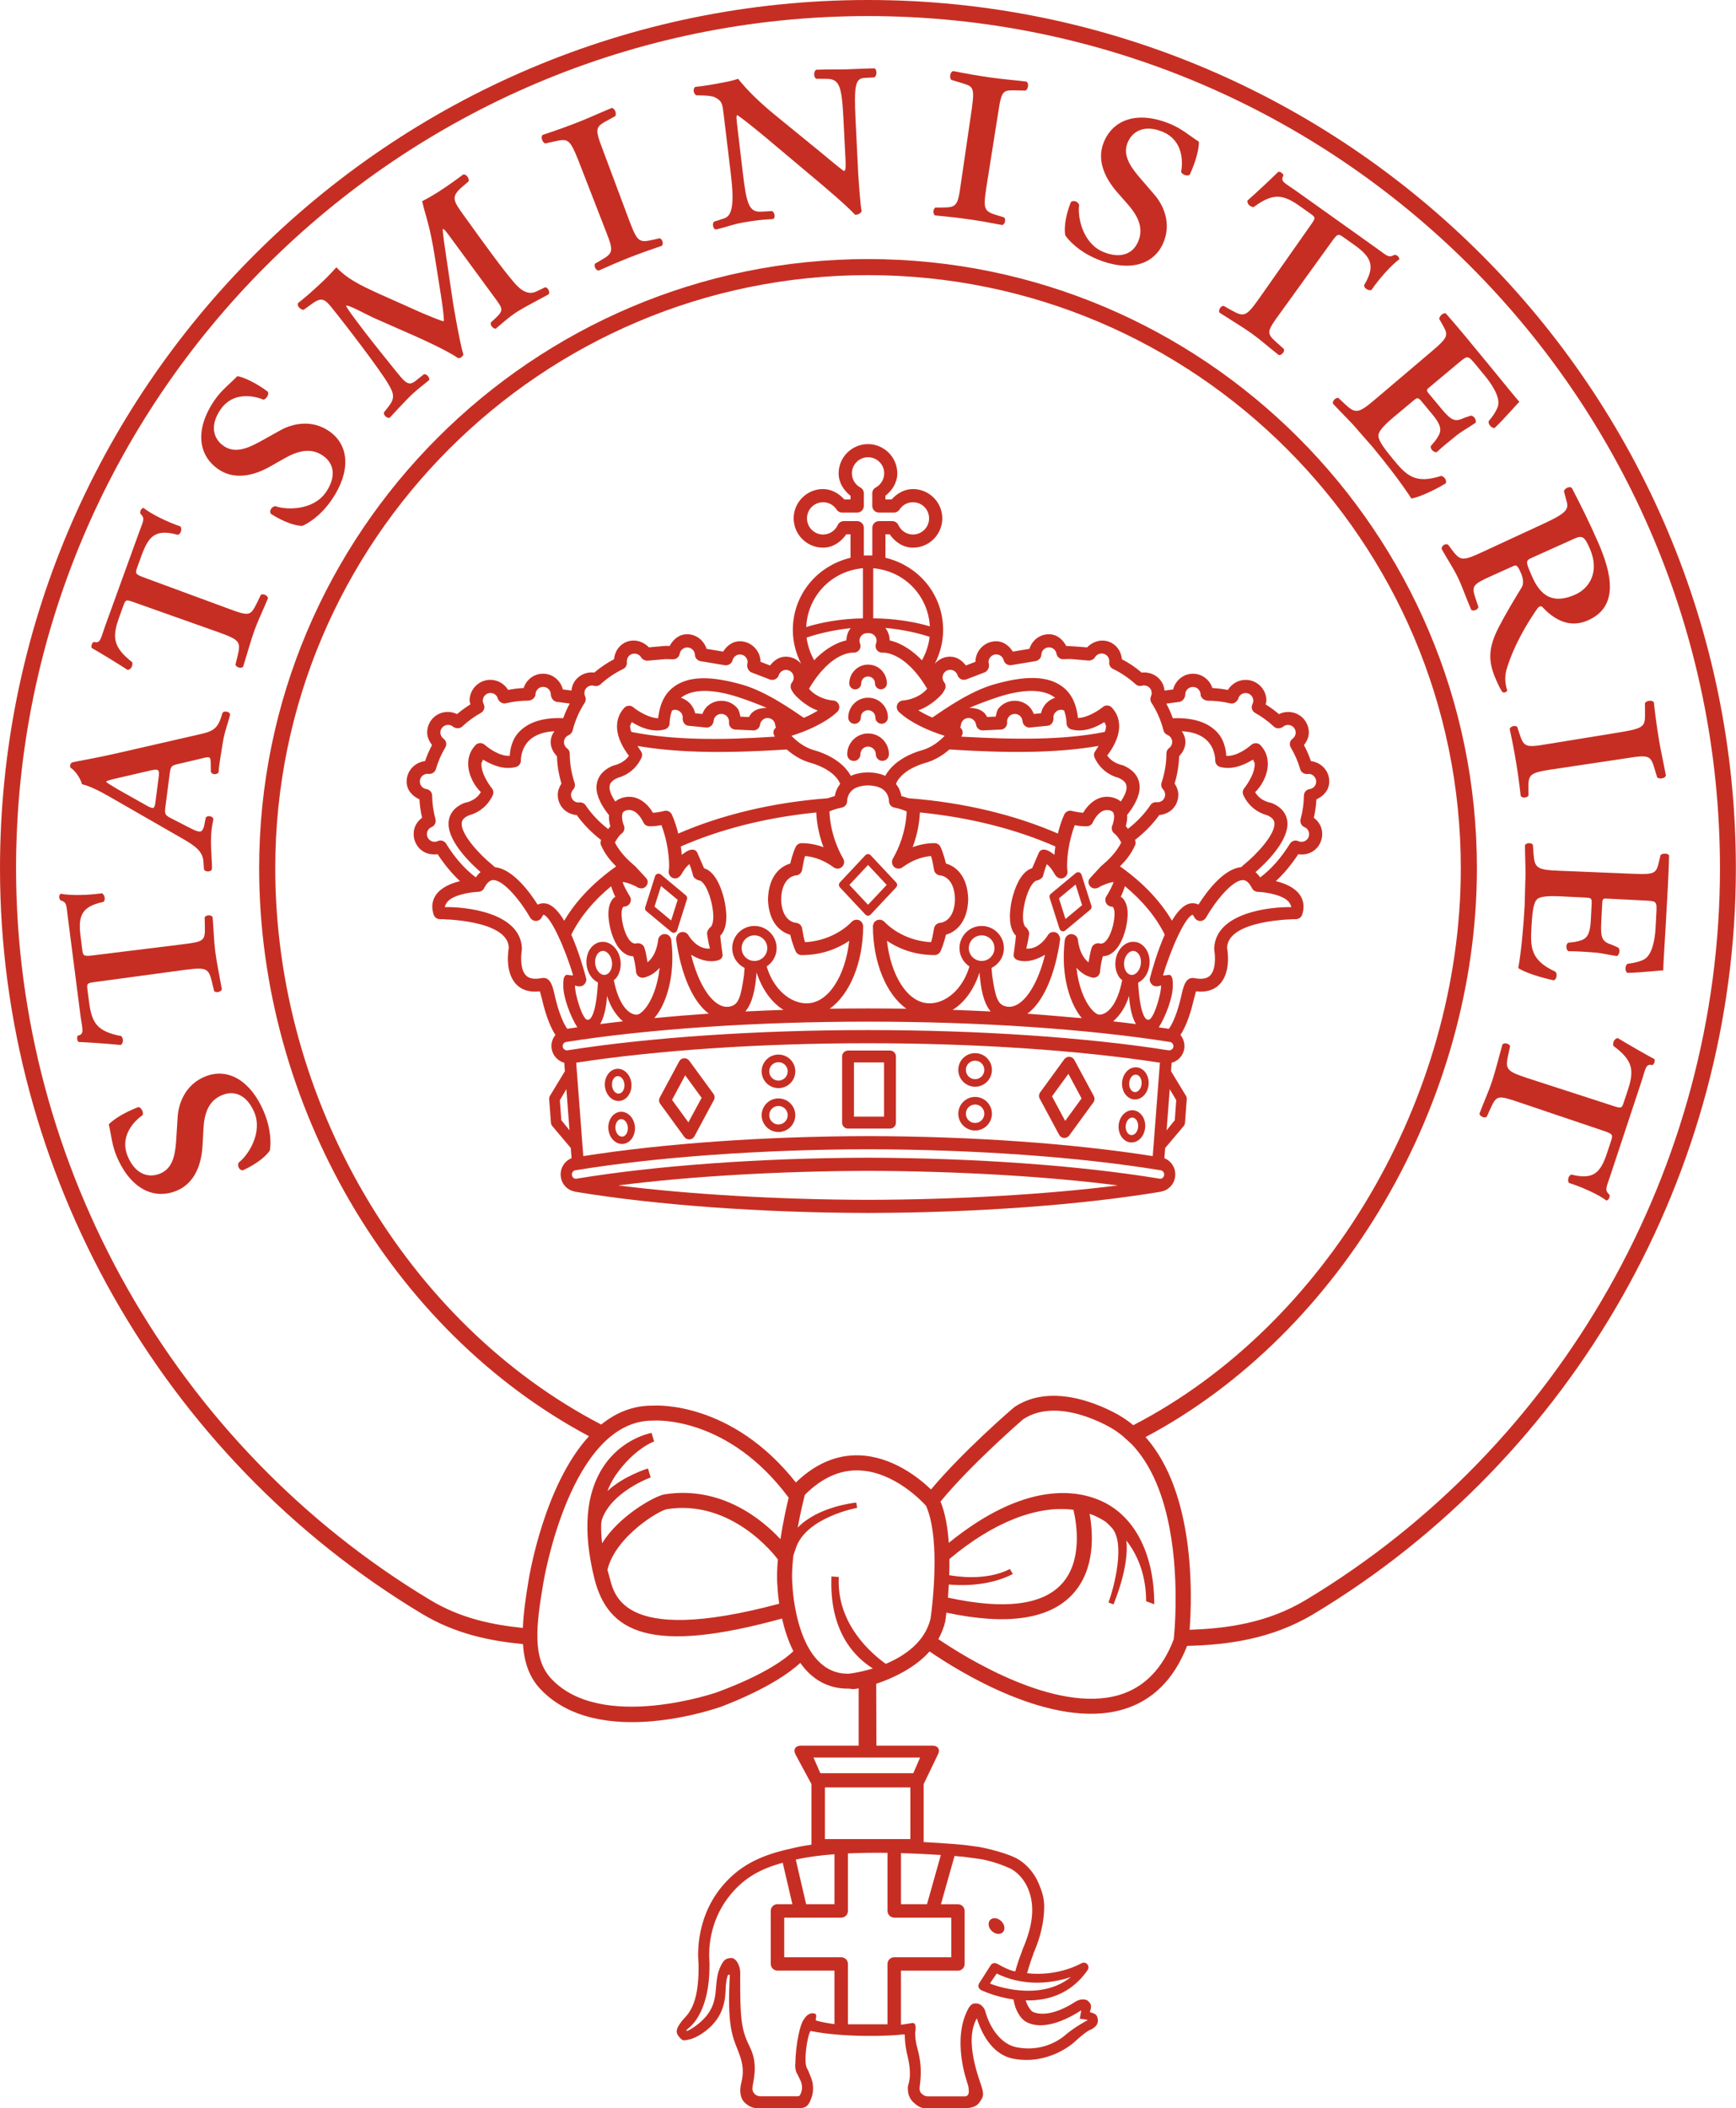
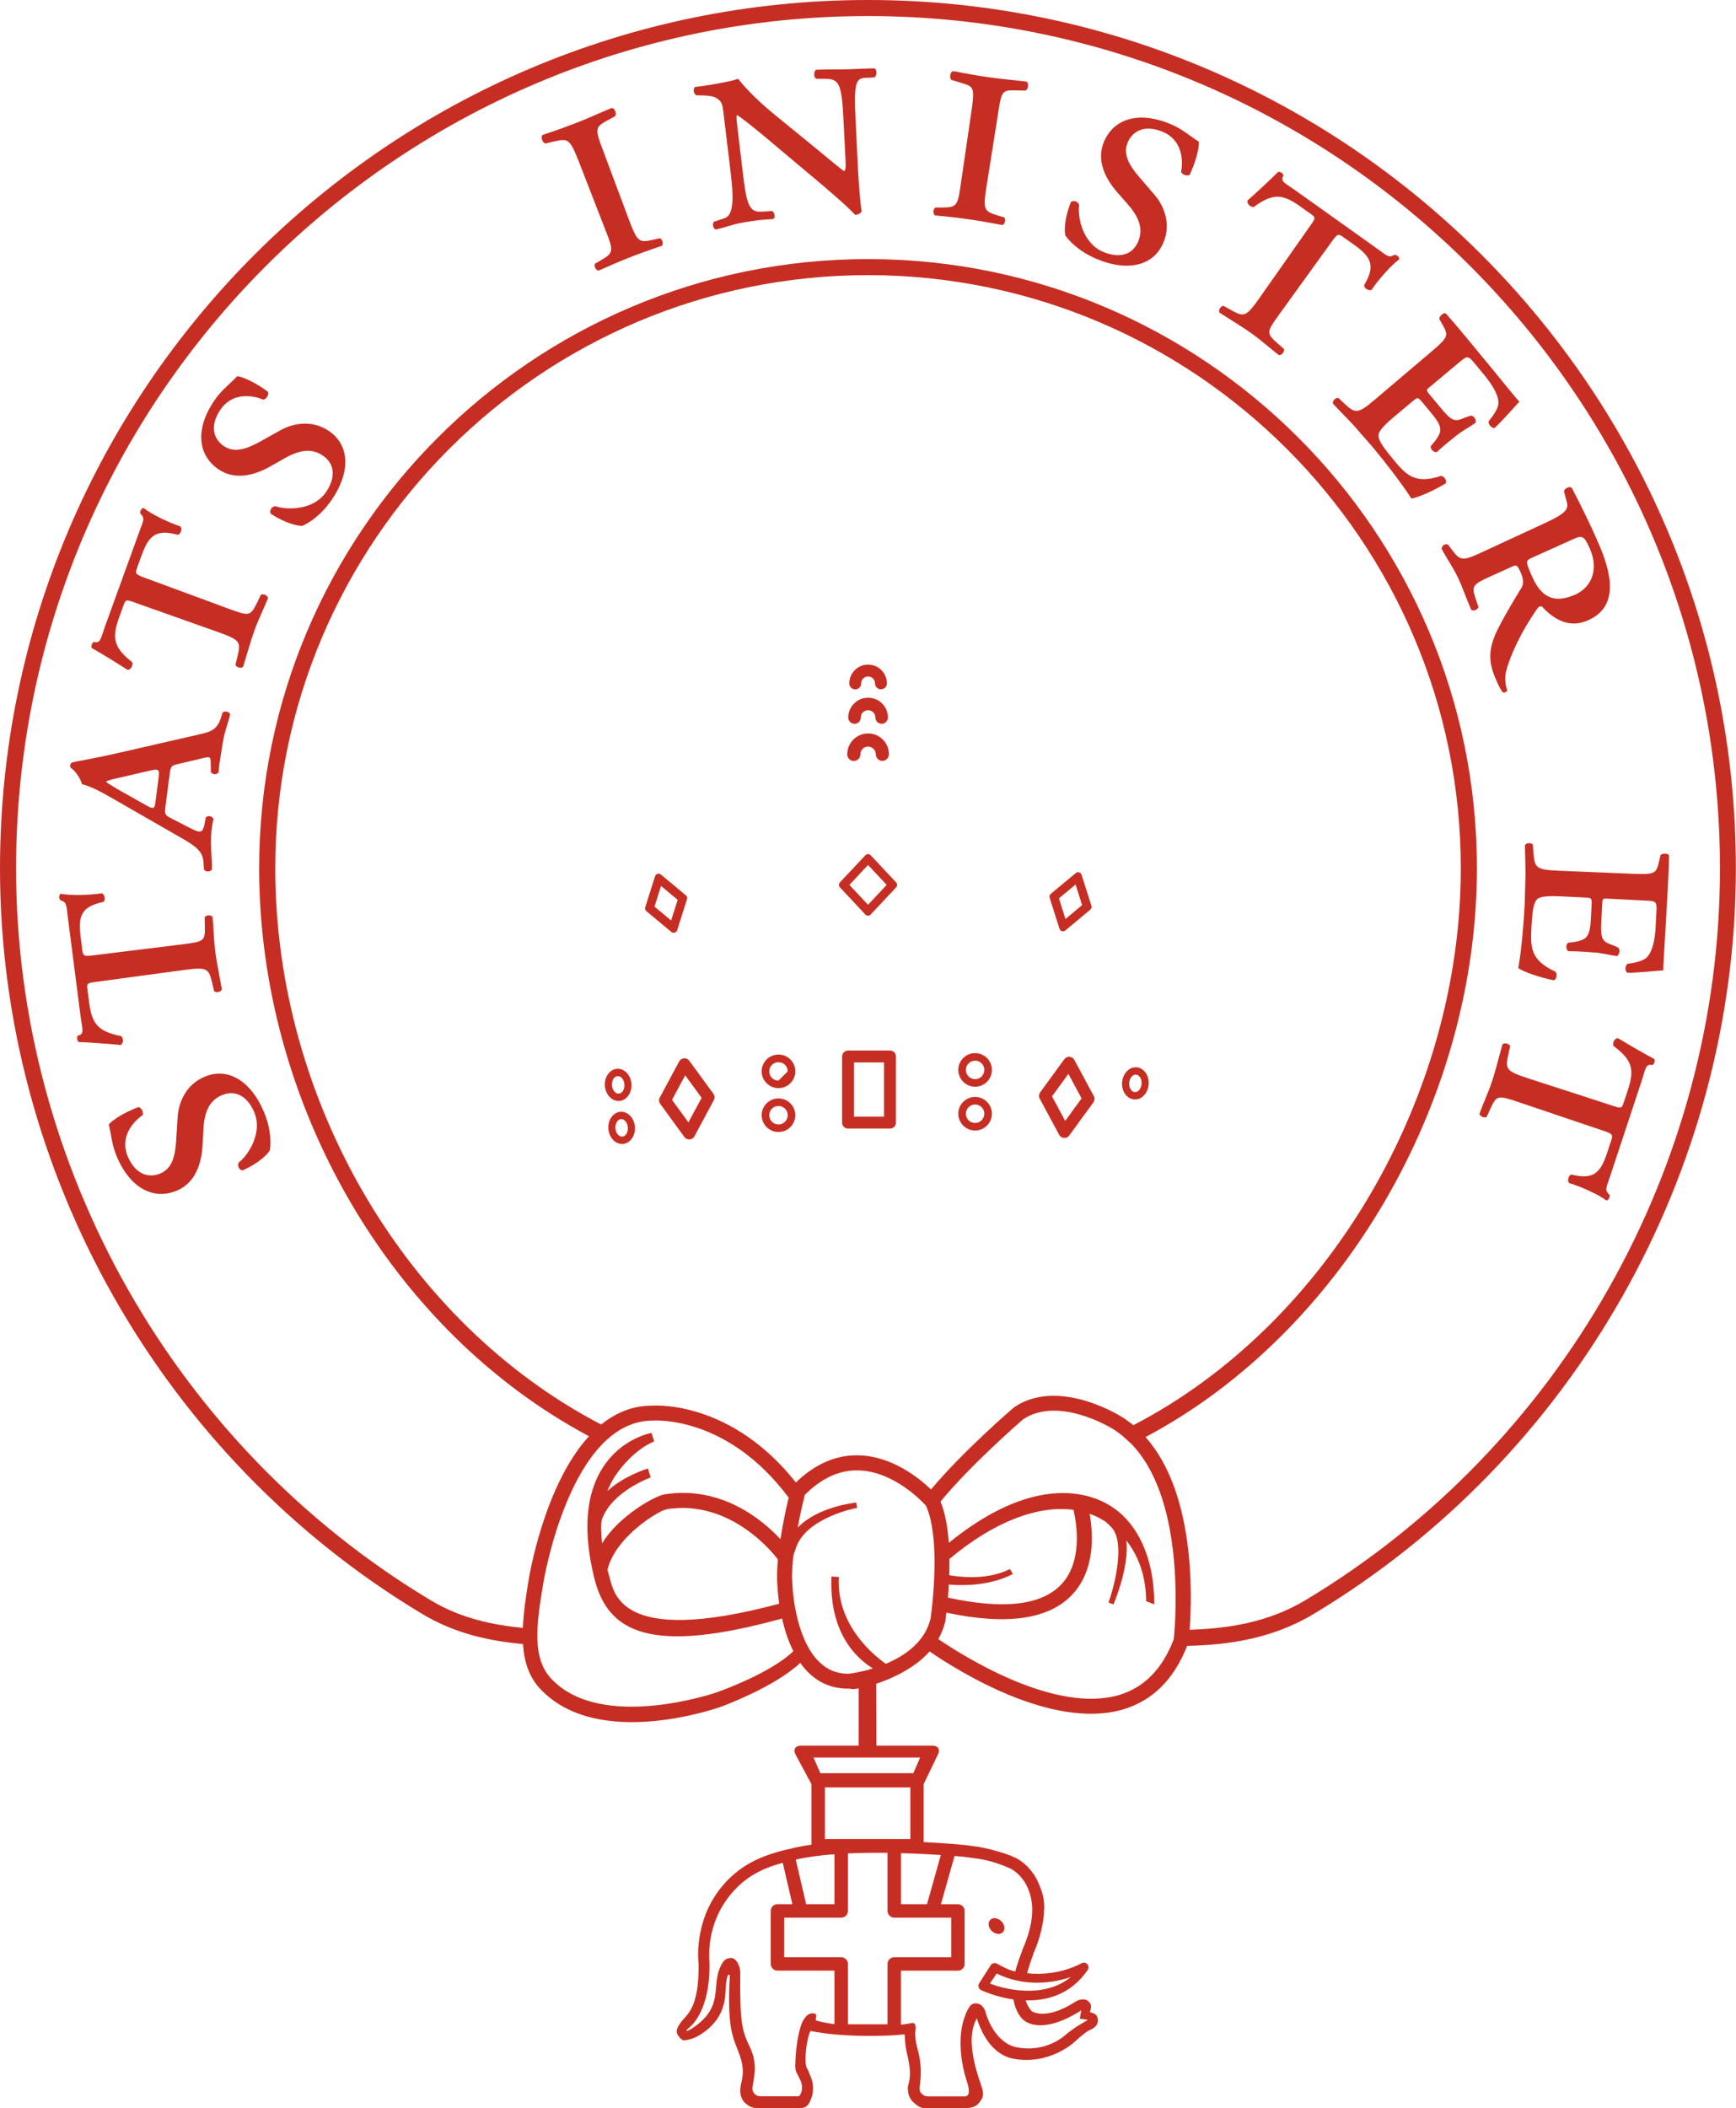
<svg xmlns="http://www.w3.org/2000/svg" version="1.1" id="Layer_1" x="0px" y="0px" viewBox="0 0 52.202 63.36" style="enable-background:new 0 0 52.202 63.36;" xml:space="preserve">
  <style type="text/css">
	.st0{fill:#C72E23;}
</style>
  <g>
    <path class="st0" d="M6.09,34.435c-0.033,0.553-0.225,1.101-0.744,1.335c-0.69,0.308-1.413-0.021-1.834-1.009   c-0.146-0.343-0.158-0.613-0.241-0.97c0.133-0.146,0.472-0.361,0.888-0.519c0.088,0,0.171,0.168,0.126,0.244   c-0.302,0.212-0.687,0.668-0.442,1.242c0.245,0.574,0.662,0.646,0.986,0.506c0.339-0.148,0.434-0.496,0.467-0.962l0.045-0.716   c0.02-0.41,0.224-0.99,0.83-1.234c0.692-0.279,1.371,0.138,1.758,1.047c0.239,0.561,0.215,1.008,0.185,1.176   c-0.086,0.137-0.351,0.389-0.813,0.598c-0.105,0.002-0.174-0.133-0.123-0.235c0.286-0.216,0.729-0.896,0.467-1.514   c-0.201-0.471-0.558-0.681-0.964-0.513c-0.285,0.117-0.529,0.361-0.563,1.008L6.09,34.435z" />
    <path class="st0" d="M8.117,14.024c-0.485,0.271-1.049,0.406-1.527,0.094c-0.632-0.415-0.745-1.202-0.14-2.089   c0.211-0.306,0.432-0.463,0.687-0.725c0.195,0.033,0.561,0.202,0.917,0.468c0.048,0.074-0.049,0.236-0.137,0.237   c-0.343-0.139-0.933-0.217-1.286,0.298c-0.352,0.517-0.188,0.907,0.105,1.103c0.307,0.204,0.652,0.097,1.062-0.126l0.627-0.349   c0.357-0.204,0.955-0.345,1.488,0.034c0.608,0.432,0.623,1.228,0.066,2.045c-0.343,0.503-0.733,0.726-0.89,0.791   c-0.162,0.001-0.517-0.086-0.944-0.363c-0.058-0.086,0.019-0.217,0.134-0.231c0.335,0.124,1.148,0.131,1.525-0.423   c0.288-0.423,0.273-0.837-0.086-1.088c-0.253-0.176-0.59-0.25-1.154,0.07L8.117,14.024z" />
    <path class="st0" d="M33.582,5.764c-0.361-0.42-0.606-0.947-0.396-1.478c0.279-0.701,1.027-0.97,2.017-0.555   c0.344,0.145,0.541,0.33,0.848,0.528c0.007,0.197-0.086,0.588-0.275,0.99c-0.061,0.062-0.239-0.001-0.26-0.086   c0.068-0.363,0.027-0.957-0.549-1.2c-0.576-0.24-0.927,0-1.06,0.325c-0.139,0.343,0.034,0.658,0.335,1.015l0.469,0.545   c0.271,0.309,0.529,0.867,0.264,1.464c-0.301,0.682-1.078,0.857-1.989,0.475c-0.562-0.235-0.858-0.572-0.952-0.714   C32,6.915,32.012,6.551,32.199,6.078c0.073-0.075,0.217-0.026,0.252,0.083c-0.055,0.354,0.102,1.151,0.722,1.409   c0.472,0.198,0.874,0.1,1.048-0.302c0.123-0.283,0.127-0.63-0.299-1.117L33.582,5.764z" />
    <path class="st0" d="M2.876,29.51c-0.271,0.036-0.27,0.046-0.243,0.257l0.042,0.325c0.083,0.64,0.227,0.905,0.973,1.046   c0.075,0.094,0.059,0.214-0.018,0.268c-0.458-0.045-0.994-0.08-1.265-0.091c-0.048-0.036-0.062-0.142-0.025-0.191   c0.211-0.042,0.134-0.188,0.079-0.61l-0.377-2.931c-0.052-0.392-0.024-0.464-0.227-0.528c-0.052-0.07-0.042-0.157,0.007-0.195   c0.288,0.058,0.85,0.046,1.24-0.014c0.088,0.035,0.122,0.209,0.044,0.26c-0.666,0.141-0.762,0.423-0.681,1.054l0.045,0.356   c0.026,0.2,0.03,0.231,0.302,0.199l2.706-0.334c0.662-0.081,0.691-0.104,0.682-0.539l-0.006-0.273   c0.039-0.075,0.201-0.083,0.239-0.007c0.035,0.411,0.039,0.728,0.08,1.036c0.041,0.319,0.125,0.716,0.198,1.131   c-0.017,0.084-0.176,0.118-0.233,0.055l-0.063-0.267c-0.102-0.422-0.165-0.454-0.827-0.368L2.876,29.51z" />
    <path class="st0" d="M48.505,33.235c0.259,0.085,0.263,0.075,0.329-0.127l0.104-0.312c0.204-0.612,0.188-0.913-0.424-1.364   c-0.026-0.119,0.039-0.218,0.133-0.234c0.393,0.239,0.861,0.503,1.1,0.631c0.028,0.053-0.006,0.154-0.06,0.182   c-0.208-0.053-0.201,0.112-0.336,0.516l-0.929,2.807c-0.123,0.373-0.18,0.428-0.025,0.574c0.017,0.085-0.029,0.158-0.091,0.172   c-0.233-0.178-0.745-0.41-1.122-0.526c-0.064-0.067-0.019-0.239,0.072-0.253c0.662,0.162,0.87-0.051,1.07-0.653l0.113-0.341   c0.062-0.192,0.072-0.221-0.188-0.311l-2.583-0.872c-0.632-0.214-0.667-0.205-0.849,0.19l-0.112,0.249   c-0.067,0.052-0.217-0.013-0.218-0.097c0.146-0.387,0.279-0.672,0.377-0.969c0.102-0.305,0.197-0.699,0.312-1.106   c0.052-0.067,0.209-0.029,0.232,0.053l-0.059,0.268c-0.092,0.425-0.049,0.482,0.586,0.691L48.505,33.235z" />
    <path class="st0" d="M4.037,18.103C3.779,18.01,3.775,18.02,3.704,18.22l-0.112,0.308c-0.22,0.608-0.212,0.908,0.386,1.376   c0.021,0.119-0.046,0.218-0.139,0.23c-0.387-0.25-0.848-0.527-1.082-0.661c-0.027-0.054,0.01-0.155,0.065-0.181   c0.206,0.058,0.204-0.106,0.35-0.507l1.007-2.778c0.134-0.37,0.191-0.422,0.041-0.573c-0.015-0.086,0.035-0.158,0.095-0.169   c0.229,0.184,0.733,0.43,1.109,0.556c0.062,0.071,0.011,0.242-0.08,0.251c-0.658-0.179-0.872,0.026-1.088,0.623l-0.123,0.338   c-0.068,0.191-0.079,0.22,0.178,0.316l2.558,0.943c0.626,0.232,0.661,0.224,0.855-0.167l0.119-0.246   c0.068-0.051,0.216,0.019,0.215,0.102c-0.158,0.382-0.299,0.665-0.404,0.957c-0.11,0.302-0.216,0.694-0.342,1.097   c-0.055,0.067-0.211,0.023-0.232-0.059l0.065-0.266c0.103-0.422,0.062-0.479-0.565-0.706L4.037,18.103z" />
    <path class="st0" d="M39.413,6.764c0.158-0.223,0.151-0.228-0.022-0.352l-0.267-0.19c-0.525-0.376-0.818-0.449-1.428,0.002   c-0.121-0.01-0.197-0.102-0.185-0.196c0.345-0.305,0.734-0.675,0.928-0.865c0.059-0.011,0.146,0.052,0.156,0.111   c-0.112,0.184,0.047,0.226,0.394,0.474l2.408,1.715c0.319,0.228,0.354,0.297,0.54,0.194c0.087,0.009,0.143,0.075,0.138,0.137   c-0.238,0.171-0.611,0.592-0.833,0.918c-0.086,0.041-0.236-0.054-0.221-0.144c0.35-0.585,0.208-0.848-0.309-1.216l-0.294-0.208   c-0.164-0.117-0.19-0.136-0.35,0.087l-1.596,2.21c-0.392,0.54-0.394,0.578-0.067,0.867l0.203,0.182   c0.029,0.079-0.076,0.202-0.158,0.178c-0.323-0.253-0.559-0.466-0.812-0.646c-0.262-0.187-0.61-0.395-0.965-0.624   c-0.049-0.07,0.035-0.209,0.119-0.207l0.24,0.135c0.379,0.212,0.444,0.188,0.831-0.357L39.413,6.764z" />
    <path class="st0" d="M4.767,23.39c0.035-0.265,0.019-0.299-0.282-0.225l-0.897,0.208c-0.246,0.052-0.333,0.084-0.39,0.108   L3.195,23.5c0.038,0.036,0.125,0.091,0.328,0.211l0.85,0.479c0.252,0.143,0.274,0.125,0.303-0.099L4.767,23.39z M4.976,24.231   c-0.031,0.233-0.024,0.265,0.188,0.371l0.582,0.299c0.287,0.142,0.329,0.117,0.39-0.068l0.052-0.263   c0.057-0.076,0.223-0.045,0.228,0.057c-0.051,0.244-0.071,0.392-0.072,0.668c-0.003,0.279,0.041,0.658,0.027,0.836   c-0.05,0.084-0.199,0.073-0.237,0l-0.016-0.233c-0.025-0.314-0.231-0.467-0.66-0.712L3.305,23.95   c-0.401-0.23-0.643-0.335-0.84-0.381c-0.05-0.2-0.226-0.428-0.347-0.498c-0.022-0.089,0.008-0.149,0.074-0.163   c0.113-0.029,0.684-0.122,1.346-0.275l2.47-0.566c0.325-0.071,0.523-0.14,0.633-0.488l0.048-0.154   c0.059-0.082,0.251-0.03,0.226,0.069c-0.057,0.24-0.166,0.499-0.217,0.834c-0.056,0.373-0.11,0.625-0.124,0.874   c-0.042,0.095-0.209,0.083-0.234-0.012l-0.003-0.203c-0.003-0.264-0.003-0.262-0.31-0.184l-0.649,0.153   c-0.233,0.049-0.248,0.078-0.277,0.311L4.976,24.231z" />
-     <path class="st0" d="M12.69,9.406c0.134,0.058,0.604,0.253,0.652,0.25c0.021-0.041-0.024-0.399-0.086-0.798l-0.171-1.08   c-0.168-1.059-0.273-1.222-0.391-1.73c0.205-0.108,0.386-0.214,0.526-0.306c0.212-0.137,0.462-0.312,0.707-0.496   c0.096-0.024,0.195,0.123,0.161,0.208L13.91,5.606c-0.371,0.316-0.285,0.423,0.072,0.917c0.625,0.868,1.116,1.549,1.496,1.99   c0.139,0.158,0.375,0.382,0.653,0.246l0.261-0.125c0.078-0.003,0.155,0.137,0.106,0.212c-0.314,0.17-0.689,0.364-0.9,0.494   c-0.247,0.149-0.478,0.359-0.692,0.538c-0.084,0.003-0.178-0.115-0.144-0.187l0.162-0.152c0.235-0.22,0.176-0.288-0.051-0.596   l-1.354-1.844c-0.072-0.098-0.164-0.222-0.2-0.22c-0.026,0.02,0.063,0.593,0.107,0.893l0.191,1.293   c0.024,0.166,0.218,1.281,0.316,1.588c-0.017,0.06-0.08,0.108-0.149,0.115c-0.296-0.203-0.92-0.497-1.253-0.645L11.231,9.55   c-0.23-0.104-0.739-0.391-0.823-0.365c0,0.065,0.418,0.601,0.587,0.825c0.242,0.315,0.557,0.705,0.856,1.077   c0.31,0.381,0.415,0.539,0.637,0.366l0.259-0.205c0.077-0.022,0.182,0.1,0.158,0.175c-0.2,0.165-0.41,0.313-0.658,0.57   c-0.177,0.185-0.321,0.336-0.53,0.563c-0.078,0.021-0.193-0.077-0.17-0.164l0.131-0.166c0.205-0.26,0.169-0.396-0.002-0.687   c-0.268-0.454-1.294-1.793-1.733-2.333C9.732,8.948,9.627,8.946,9.338,9.161L9.133,9.311C9.049,9.316,8.922,9.206,8.961,9.111   c0.223-0.179,0.406-0.337,0.614-0.531c0.153-0.142,0.315-0.293,0.538-0.546c0.321,0.332,0.643,0.506,1.342,0.821L12.69,9.406z" />
    <path class="st0" d="M25.364,3.602c-0.05-1.001-0.115-1.226-0.496-1.232L24.54,2.367c-0.076-0.053-0.077-0.214,0-0.271   c0.379-0.015,0.584-0.004,0.927-0.013c0.346-0.01,0.504-0.024,0.833-0.029c0.078,0.054,0.069,0.225-0.008,0.272l-0.307,0.016   c-0.267,0.019-0.306,0.247-0.259,1.239l0.081,1.646c0.013,0.195,0.065,0.978,0.104,1.12c-0.026,0.06-0.111,0.116-0.202,0.104   c-0.119-0.126-0.302-0.313-0.984-0.892L23.036,4.14c-0.428-0.355-0.719-0.585-0.864-0.68c-0.04,0.006-0.027,0.114,0.009,0.422   l0.154,1.298c0.113,0.967,0.192,1.204,0.562,1.181l0.32-0.018c0.088,0.046,0.109,0.236,0.015,0.241   c-0.381,0.023-0.511,0.039-0.862,0.099c-0.387,0.066-0.506,0.141-0.848,0.215c-0.084-0.025-0.112-0.176-0.051-0.236l0.289-0.094   c0.251-0.069,0.331-0.391,0.215-1.35l-0.212-1.764c-0.041-0.329-0.043-0.419-0.271-0.532c-0.093-0.045-0.293-0.052-0.399-0.055   l-0.156-0.003c-0.083-0.046-0.112-0.197-0.029-0.253c0.39-0.038,0.679-0.105,0.89-0.142c0.142-0.025,0.281-0.061,0.397-0.101   c0.272,0.344,0.672,0.733,1.134,1.107l1.049,0.856c0.243,0.192,0.888,0.742,1.003,0.811c0.059-0.024,0.052-0.16,0.041-0.395   L25.364,3.602z" />
    <path class="st0" d="M43.043,10.567c0.539-0.458,0.512-0.492,0.313-0.846l-0.075-0.13c-0.018-0.082,0.145-0.227,0.205-0.16   c0.621,0.697,2.13,2.583,2.203,2.645c-0.093,0.083-0.424,0.481-0.744,0.785c-0.09,0.016-0.199-0.109-0.182-0.2   c0.174-0.209,0.241-0.339,0.278-0.443c0.093-0.281-0.214-0.708-0.372-0.902l-0.291-0.353c-0.232-0.281-0.246-0.283-0.492-0.079   l-0.863,0.721c-0.138,0.114-0.154,0.109-0.029,0.259l0.325,0.39c0.344,0.419,0.438,0.426,0.724,0.3l0.182-0.062   c0.089-0.004,0.179,0.122,0.149,0.212c-0.24,0.167-0.4,0.242-0.578,0.385c-0.192,0.156-0.387,0.306-0.596,0.502   c-0.094,0.008-0.197-0.101-0.176-0.185l0.131-0.155c0.178-0.25,0.262-0.378-0.082-0.795l-0.323-0.389   c-0.122-0.149-0.146-0.113-0.297,0.014l-0.54,0.451c-0.223,0.186-0.438,0.392-0.461,0.529c-0.017,0.13,0.068,0.293,0.432,0.733   c0.406,0.494,0.663,0.762,1.451,0.509c0.098,0.012,0.186,0.149,0.135,0.226c-0.348,0.212-0.822,0.425-1.031,0.453   c0,0-0.328-0.535-1.148-1.529l-0.438-0.5c-0.203-0.246-0.441-0.47-0.769-0.818c-0.031-0.079,0.081-0.195,0.163-0.175l0.197,0.186   c0.317,0.293,0.402,0.286,0.907-0.143L43.043,10.567z" />
    <path class="st0" d="M49.094,26.26c0.705,0.029,0.71-0.014,0.803-0.409l0.034-0.146c0.042-0.072,0.261-0.07,0.258,0.022   c-0.016,0.933-0.187,3.342-0.174,3.438c-0.125-0.002-0.638,0.066-1.081,0.072c-0.076-0.049-0.072-0.215,0.004-0.271   c0.269-0.035,0.407-0.083,0.505-0.136c0.259-0.144,0.324-0.666,0.339-0.916l0.024-0.456c0.021-0.364,0.012-0.375-0.307-0.392   l-1.124-0.057c-0.179-0.008-0.187-0.023-0.197,0.171l-0.027,0.507c-0.029,0.541,0.035,0.611,0.33,0.712l0.176,0.077   c0.067,0.057,0.048,0.209-0.035,0.257c-0.289-0.04-0.457-0.094-0.687-0.108c-0.247-0.018-0.493-0.038-0.777-0.038   c-0.075-0.056-0.076-0.208-0.004-0.254l0.202-0.025c0.299-0.063,0.448-0.1,0.479-0.64l0.026-0.504   c0.011-0.193-0.032-0.181-0.229-0.191l-0.701-0.035c-0.291-0.015-0.588-0.009-0.698,0.076c-0.1,0.084-0.149,0.263-0.181,0.832   c-0.036,0.638-0.029,1.009,0.721,1.358c0.065,0.074,0.035,0.235-0.053,0.257c-0.4-0.081-0.893-0.245-1.066-0.367   c0,0,0.123-0.615,0.193-1.903l0.018-0.663c0.018-0.318-0.004-0.643-0.01-1.123c0.032-0.08,0.193-0.087,0.239-0.018l0.019,0.271   c0.034,0.431,0.101,0.483,0.763,0.51L49.094,26.26z" />
    <path class="st0" d="M46.088,16.752c-0.225,0.101-0.219,0.11-0.02,0.57c0.266,0.61,0.642,0.829,1.277,0.558   c0.469-0.199,0.758-0.714,0.463-1.388c-0.154-0.356-0.222-0.416-0.467-0.304L46.088,16.752z M46.439,15.728   c0.603-0.279,0.742-0.405,0.675-0.64l-0.081-0.306c-0.024-0.082,0.165-0.195,0.234-0.113c0.272,0.516,0.561,1.108,0.793,1.641   c0.392,0.901,0.654,1.936-0.344,2.348c-0.593,0.245-1.062-0.117-1.35-0.429c-0.052-0.023-0.104,0.01-0.136,0.058   c-0.545,0.78-0.831,1.471-0.937,1.868c-0.057,0.217-0.023,0.444,0.031,0.595c-0.019,0.048-0.096,0.079-0.139,0.053   c-0.062-0.071-0.135-0.228-0.21-0.401c-0.237-0.546-0.219-0.942,0.091-1.549c0.178-0.35,0.49-0.875,0.688-1.194   c0.075-0.121,0.047-0.287-0.02-0.437c-0.105-0.243-0.133-0.254-0.256-0.197l-0.623,0.281c-0.596,0.268-0.611,0.306-0.473,0.716   l0.074,0.218c-0.01,0.083-0.157,0.145-0.217,0.084c-0.166-0.382-0.27-0.701-0.404-0.977c-0.141-0.286-0.314-0.541-0.482-0.844   c-0.018-0.104,0.125-0.189,0.197-0.127l0.091,0.123c0.261,0.347,0.314,0.379,0.907,0.104L46.439,15.728z" />
    <path class="st0" d="M26.102,19.974c-0.15,0-0.292,0.059-0.398,0.166c-0.107,0.108-0.166,0.249-0.166,0.401   c0,0.099,0.08,0.178,0.18,0.177c0.098,0,0.178-0.08,0.178-0.179c0-0.056,0.021-0.108,0.06-0.147   c0.039-0.041,0.09-0.061,0.146-0.061c0.055,0,0.107,0.021,0.149,0.06c0.039,0.04,0.061,0.092,0.061,0.147   c0,0.099,0.08,0.179,0.18,0.177c0.099,0,0.178-0.08,0.178-0.178c-0.002-0.151-0.061-0.292-0.167-0.399   C26.396,20.032,26.254,19.974,26.102,19.974z" />
    <path class="st0" d="M26.102,20.969c-0.159,0-0.308,0.061-0.42,0.174c-0.113,0.114-0.175,0.264-0.175,0.423   c0.001,0.104,0.085,0.188,0.189,0.187c0.104,0,0.189-0.084,0.189-0.188c-0.002-0.06,0.021-0.116,0.062-0.157   c0.042-0.041,0.098-0.063,0.155-0.063c0.061,0,0.114,0.022,0.156,0.063c0.042,0.041,0.065,0.097,0.065,0.156   c0,0.104,0.086,0.188,0.189,0.188c0.104,0,0.188-0.085,0.188-0.189c0-0.16-0.062-0.309-0.176-0.422   C26.412,21.029,26.262,20.968,26.102,20.969z" />
    <path class="st0" d="M26.102,22.043c-0.166,0-0.324,0.066-0.443,0.184c-0.117,0.119-0.183,0.277-0.183,0.444   c0,0.11,0.089,0.198,0.199,0.198c0.11,0,0.198-0.09,0.197-0.198c0-0.062,0.024-0.121,0.067-0.165   c0.043-0.044,0.101-0.068,0.163-0.068c0.063,0,0.12,0.024,0.165,0.068c0.044,0.043,0.069,0.101,0.069,0.163   c0,0.109,0.089,0.198,0.198,0.198c0.109-0.002,0.197-0.09,0.197-0.199c-0.001-0.168-0.066-0.326-0.185-0.444   C26.428,22.107,26.269,22.042,26.102,22.043z" />
    <path class="st0" d="M26.584,31.929c0,0.268,0,1.365,0,1.631c-0.22,0-0.685,0-0.905,0c0-0.266,0-1.363,0-1.631   C25.899,31.929,26.364,31.929,26.584,31.929z M25.5,31.573c-0.099,0-0.178,0.08-0.178,0.178v1.989c0,0.098,0.079,0.178,0.178,0.178   h1.261c0.1,0,0.18-0.08,0.18-0.178V31.75c0-0.098-0.08-0.178-0.18-0.178H25.5z" />
    <path class="st0" d="M32.127,32.273c0.14,0.262,0.329,0.615,0.396,0.738c-0.082,0.111-0.317,0.435-0.493,0.676   c-0.14-0.262-0.33-0.615-0.396-0.738C31.715,32.837,31.951,32.513,32.127,32.273z M32.004,31.833l-0.726,0.996   c-0.04,0.056-0.046,0.13-0.013,0.19l0.584,1.086c0.028,0.055,0.084,0.091,0.146,0.094c0.061,0.004,0.12-0.023,0.156-0.072   l0.727-0.996c0.04-0.056,0.045-0.129,0.013-0.19l-0.585-1.086c-0.028-0.054-0.083-0.09-0.146-0.095   C32.1,31.756,32.041,31.784,32.004,31.833z" />
    <path class="st0" d="M29.044,32.154c0-0.153,0.124-0.277,0.278-0.277c0.152,0,0.277,0.124,0.277,0.277   c0,0.153-0.125,0.279-0.277,0.279C29.168,32.433,29.044,32.307,29.044,32.154z M28.816,32.154c0,0.279,0.227,0.506,0.506,0.506   c0.277,0,0.505-0.227,0.505-0.506c0-0.279-0.228-0.504-0.505-0.504C29.043,31.649,28.816,31.874,28.816,32.154z" />
    <path class="st0" d="M29.044,33.471c0-0.153,0.124-0.277,0.278-0.277c0.152,0,0.277,0.124,0.277,0.277   c0,0.153-0.125,0.278-0.277,0.278C29.168,33.75,29.044,33.625,29.044,33.471z M28.816,33.471c0,0.278,0.227,0.505,0.506,0.505   c0.277,0,0.505-0.227,0.505-0.505c0-0.278-0.228-0.505-0.505-0.505C29.043,32.966,28.816,33.193,28.816,33.471z" />
    <path class="st0" d="M34.551,32.585c0,0.002,0,0.002,0,0.002V32.585z" />
-     <path class="st0" d="M39.379,23.716c-0.098,0.014-0.17,0.096-0.17,0.195c-0.002,0.236-0.037,0.476-0.1,0.71   c-0.026,0.095,0.025,0.196,0.113,0.236l0.033,0.015c0.053,0.032,0.09,0.083,0.104,0.143c0.015,0.061,0.006,0.123-0.026,0.175   c-0.062,0.1-0.186,0.138-0.293,0.089c-0.092-0.042-0.198-0.008-0.25,0.076c-0.271,0.436-0.569,0.769-0.895,1.014   c-0.047-0.063-0.094-0.117-0.143-0.158c0.266-0.23,0.963-0.889,0.963-1.452c0-0.031-0.002-0.061-0.006-0.09   c-0.023-0.164-0.123-0.391-0.463-0.534c-0.045-0.012-0.35-0.055-0.504-0.328c0.168-0.154,0.382-0.496,0.382-0.852   c0-0.191-0.058-0.385-0.218-0.557c-0.071-0.078-0.191-0.085-0.273-0.017c-0.109,0.094-0.443,0.356-0.758,0.335   c-0.015-0.204-0.064-0.517-0.326-0.761c-0.292-0.274-0.729-0.392-1.282-0.369c-0.054-0.152-0.119-0.298-0.196-0.44   c0.139-0.017,0.389-0.051,0.389-0.051c0.1-0.013,0.18-0.12,0.18-0.22c0-0.127,0.104-0.23,0.232-0.23   c0.125,0,0.226,0.098,0.229,0.223c0.004,0.107,0.117,0.191,0.225,0.191c0.221,0,0.44,0.026,0.672,0.08   c0.097,0.024,0.201-0.047,0.236-0.139l0.022-0.058c0.064-0.11,0.207-0.147,0.317-0.082c0.104,0.06,0.144,0.195,0.089,0.303   c-0.049,0.095-0.014,0.211,0.08,0.262c0.205,0.114,0.396,0.253,0.568,0.416c0.07,0.064,0.189,0.059,0.267,0.004l0.042-0.03   c0.109-0.062,0.252-0.021,0.314,0.09c0.057,0.1,0.027,0.229-0.066,0.297c-0.084,0.061-0.105,0.174-0.053,0.262   c0.123,0.206,0.218,0.426,0.284,0.656c0.026,0.091,0.122,0.15,0.217,0.141l0.04-0.003c0.123,0.002,0.225,0.108,0.223,0.235   C39.577,23.606,39.492,23.7,39.379,23.716z M38.768,27.124c0.016,0.023,0.057,0.09,0.061,0.139   c-0.601-0.015-2.301,0.153-2.318,1.261c0.012,0.071,0.023,0.174,0.023,0.287c0,0.185-0.032,0.394-0.147,0.508   c-0.095,0.093-0.251,0.12-0.464,0.078c-0.272-0.052-0.336,0.242-0.406,0.552c-0.059,0.263-0.191,0.73-0.369,0.97   c-0.098-0.015-0.203-0.029-0.303-0.044c0.213-0.336,0.422-0.902,0.422-1.241c0-0.134,0.006-0.244-0.065-0.321   c-0.036-0.038-0.161,0.015-0.229-0.003c0.242-0.812,0.676-1.774,0.891-1.817c0.014-0.002,0.042,0.071,0.072,0.109   c0.041,0.053,0.104,0.082,0.17,0.076c0.066-0.004,0.127-0.042,0.158-0.1c0.27-0.474,0.793-1.135,1.115-1.128   c0.037,0.001,0.148,0.004,0.271,0.245c0.032,0.064,0.097,0.105,0.168,0.108C38.105,26.813,38.619,26.91,38.768,27.124z    M35.137,31.565c-2.492-0.392-5.732-0.608-9.014-0.608h-0.041c-3.281,0-6.522,0.216-9.015,0.608   c-0.069,0.011-0.134-0.037-0.146-0.105c-0.005-0.035,0.003-0.068,0.022-0.095c0.021-0.027,0.05-0.045,0.083-0.051   c2.505-0.395,5.761-0.61,9.056-0.61h0.039c3.297,0,6.552,0.216,9.057,0.61c0.033,0.005,0.063,0.023,0.082,0.051   c0.021,0.027,0.029,0.06,0.023,0.095C35.273,31.528,35.207,31.576,35.137,31.565z M35.37,33.064   c-0.006,0.084-0.038,0.52-0.044,0.602c-0.026,0.035-0.137,0.169-0.246,0.303l0.094-1.234C35.263,32.882,35.351,33.029,35.37,33.064   z M17.326,31.937c2.453-0.376,5.554-0.584,8.756-0.584h0.041c3.201,0,6.301,0.208,8.756,0.584l-0.216,2.808   c-2.411-0.38-5.427-0.595-8.54-0.601h-0.042c-3.112,0.007-6.129,0.222-8.541,0.601L17.326,31.937z M34.955,35.403   c-0.017,0.013-0.045,0.026-0.082,0.021c-2.416-0.399-5.563-0.621-8.75-0.631h-0.041c-3.188,0.01-6.335,0.232-8.75,0.631   c-0.037,0.006-0.066-0.008-0.083-0.021c-0.028-0.019-0.045-0.05-0.051-0.085c-0.011-0.068,0.034-0.135,0.098-0.146   c2.431-0.4,5.591-0.625,8.786-0.633h0.041c3.195,0.008,6.355,0.232,8.784,0.633c0.065,0.012,0.11,0.078,0.099,0.146   C35,35.353,34.982,35.383,34.955,35.403z M26.123,36.059h-0.042c-2.612-0.006-5.325-0.159-7.492-0.433   c2.158-0.276,4.874-0.43,7.493-0.438h0.041c2.619,0.008,5.334,0.161,7.492,0.438C31.449,35.9,28.734,36.053,26.123,36.059z    M16.879,33.666c-0.006-0.082-0.038-0.518-0.044-0.602c0.02-0.035,0.107-0.182,0.196-0.33l0.094,1.234   C17.016,33.834,16.905,33.701,16.879,33.666z M16.689,29.948c-0.069-0.311-0.136-0.604-0.406-0.552   c-0.214,0.042-0.369,0.015-0.464-0.078c-0.116-0.115-0.148-0.324-0.148-0.508c0-0.112,0.012-0.215,0.023-0.287   c-0.017-1.108-1.717-1.276-2.318-1.261c0.004-0.048,0.045-0.116,0.062-0.139c0.147-0.213,0.661-0.31,0.951-0.321   c0.071-0.003,0.137-0.045,0.168-0.108c0.123-0.241,0.235-0.243,0.27-0.245c0.322-0.007,0.846,0.655,1.115,1.128   c0.033,0.058,0.092,0.095,0.158,0.1c0.066,0.006,0.13-0.023,0.17-0.076c0.031-0.039,0.059-0.112,0.074-0.109   c0.214,0.044,0.647,1.005,0.889,1.817c-0.068,0.018-0.194-0.035-0.229,0.003c-0.072,0.077-0.066,0.187-0.066,0.321   c0,0.339,0.209,0.905,0.422,1.241c-0.101,0.015-0.204,0.028-0.302,0.044C16.882,30.678,16.748,30.211,16.689,29.948z    M13.414,25.354c-0.052-0.085-0.16-0.118-0.25-0.076c-0.107,0.049-0.232,0.011-0.293-0.089c-0.033-0.053-0.042-0.115-0.028-0.175   c0.015-0.06,0.052-0.111,0.105-0.143l0.033-0.015c0.088-0.04,0.141-0.141,0.114-0.236c-0.064-0.234-0.098-0.473-0.1-0.71   c-0.002-0.099-0.074-0.181-0.17-0.195c-0.114-0.016-0.198-0.11-0.2-0.224c-0.002-0.128,0.1-0.233,0.224-0.235l0.039,0.003   c0.095,0.009,0.192-0.05,0.218-0.141c0.066-0.23,0.162-0.45,0.285-0.656c0.052-0.087,0.03-0.201-0.053-0.262   c-0.095-0.068-0.124-0.197-0.067-0.297c0.064-0.111,0.206-0.151,0.315-0.09l0.042,0.03c0.076,0.055,0.196,0.06,0.266-0.004   c0.173-0.163,0.364-0.302,0.569-0.416c0.092-0.051,0.129-0.167,0.081-0.262c-0.056-0.108-0.017-0.243,0.088-0.303   c0.11-0.065,0.253-0.028,0.317,0.082l0.021,0.058c0.036,0.092,0.14,0.163,0.236,0.139c0.232-0.054,0.452-0.08,0.673-0.08   c0.106,0,0.22-0.084,0.224-0.191c0.003-0.125,0.105-0.223,0.23-0.223c0.128,0,0.231,0.103,0.231,0.23c0,0.1,0.08,0.207,0.178,0.22   c0,0,0.252,0.033,0.39,0.051c-0.077,0.142-0.142,0.288-0.196,0.44c-0.554-0.024-0.99,0.095-1.283,0.369   c-0.262,0.244-0.311,0.557-0.325,0.761c-0.314,0.021-0.647-0.241-0.759-0.335c-0.081-0.068-0.202-0.061-0.273,0.017   c-0.161,0.172-0.218,0.366-0.218,0.557c0,0.356,0.214,0.698,0.381,0.852c-0.154,0.273-0.458,0.316-0.502,0.328   c-0.342,0.143-0.441,0.37-0.463,0.534c-0.006,0.029-0.007,0.059-0.007,0.09c0,0.563,0.698,1.221,0.964,1.452   c-0.049,0.041-0.097,0.095-0.144,0.158C13.983,26.124,13.684,25.79,13.414,25.354z M17.219,21.954   c0.074-0.296,0.196-0.576,0.363-0.833c0.037-0.058,0.042-0.13,0.014-0.191c-0.032-0.07-0.03-0.147,0.006-0.211   c0.052-0.093,0.162-0.138,0.267-0.108c0.065,0.019,0.136,0.002,0.187-0.044c0.205-0.187,0.435-0.343,0.684-0.463   c0.075-0.037,0.119-0.118,0.11-0.201c-0.01-0.092,0.033-0.182,0.112-0.229c0.111-0.063,0.254-0.026,0.319,0.085   c0.039,0.066,0.131,0.103,0.208,0.095l0.527-0.046l0.221,0.006c0.098,0.002,0.184-0.067,0.201-0.164   c0.02-0.111,0.116-0.192,0.227-0.192c0.125,0,0.227,0.099,0.231,0.224c0.003,0.096,0.082,0.173,0.175,0.19l0.723,0.12   c0.101,0.016,0.209-0.045,0.233-0.146c0.026-0.104,0.117-0.176,0.224-0.176c0.128,0,0.231,0.103,0.231,0.231l-0.011,0.066   c-0.017,0.093,0.039,0.208,0.127,0.242l0.549,0.211c0.051,0.02,0.113,0.018,0.162-0.005c0.049-0.023,0.091-0.065,0.107-0.118   c0.031-0.098,0.119-0.164,0.22-0.164c0.129,0,0.232,0.104,0.232,0.232c0,0.065-0.029,0.116-0.054,0.146   c-0.027,0.033-0.039,0.075-0.039,0.119c0,0.019,0.001,0.038,0.006,0.057c0.005,0.025,0.065,0.128,0.096,0.165   c-0.001,0.006,0.302,0.358,0.715,0.503c-0.105,0.066-0.244,0.142-0.42,0.218c-0.347-0.234-1.126-0.789-1.853-0.996   c-0.925-0.264-1.61-0.273-2.065,0.07c-0.366,0.275-0.434,0.705-0.464,0.938c-0.286-0.003-0.635-0.236-0.745-0.328   c-0.081-0.069-0.202-0.062-0.273,0.016c-0.16,0.173-0.218,0.367-0.218,0.559c0,0.355,0.206,0.682,0.358,0.881   c-0.159,0.234-0.435,0.286-0.479,0.298c-0.36,0.152-0.465,0.386-0.489,0.557c-0.006,0.031-0.008,0.063-0.008,0.094   c0,0.288,0.178,0.59,0.38,0.841c-0.002,0.015-0.005,0.031-0.005,0.046c0,0.111,0.021,0.211,0.042,0.288   c-0.024,0.025-0.044,0.053-0.064,0.08c-0.25-0.192-0.486-0.43-0.678-0.715c-0.041-0.061-0.112-0.094-0.185-0.086   c-0.09,0.01-0.176-0.031-0.221-0.107c-0.055-0.09-0.042-0.204,0.03-0.28c0.05-0.053,0.066-0.129,0.044-0.199   c-0.097-0.288-0.146-0.585-0.146-0.881c0-0.063-0.029-0.121-0.08-0.158c-0.06-0.044-0.093-0.11-0.094-0.18   c-0.002-0.096,0.055-0.181,0.144-0.218C17.16,22.064,17.203,22.014,17.219,21.954z M25.807,17.095   c0.047-0.009,0.094-0.015,0.141-0.019v1.508c-0.686,0.008-1.3,0.133-1.705,0.261C24.284,17.965,24.928,17.235,25.807,17.095z    M25.373,15.661c-0.078,0-0.148,0.046-0.181,0.117c-0.08,0.174-0.253,0.286-0.441,0.286c-0.267,0-0.485-0.218-0.485-0.486   c0-0.268,0.218-0.484,0.485-0.484c0.164,0,0.316,0.082,0.406,0.221c0.035,0.056,0.099,0.09,0.166,0.09h0.453   c0.109,0,0.199-0.089,0.199-0.198v-0.384c0-0.072-0.041-0.138-0.104-0.172c-0.157-0.086-0.254-0.248-0.254-0.425   c0-0.267,0.218-0.484,0.485-0.484c0.269,0,0.486,0.217,0.486,0.484c0,0.176-0.097,0.338-0.254,0.425   c-0.065,0.034-0.104,0.101-0.104,0.172v0.384c0,0.108,0.089,0.198,0.199,0.198h0.453c0.066,0,0.129-0.035,0.166-0.09   c0.09-0.139,0.242-0.221,0.405-0.221c0.269,0,0.485,0.217,0.485,0.484c0,0.268-0.217,0.486-0.485,0.486   c-0.188,0-0.361-0.112-0.44-0.286c-0.033-0.07-0.103-0.117-0.182-0.117H26.43c-0.11,0-0.199,0.09-0.199,0.198v0.834   c-0.043-0.001-0.213-0.001-0.256,0v-0.834c0-0.108-0.09-0.198-0.199-0.198H25.373z M27.961,18.824   c-0.414-0.125-1.035-0.237-1.703-0.241v-1.506c0.047,0.004,0.094,0.01,0.141,0.019C27.271,17.234,27.912,17.952,27.961,18.824z    M31.877,28.241c0.002-0.02-0.001-0.04-0.004-0.06c-0.001,0,0-0.002-0.001-0.003c-0.003-0.016-0.009-0.03-0.015-0.043   c-0.006-0.013-0.021-0.042-0.024-0.045c-0.01-0.014-0.021-0.029-0.036-0.04c-0.086-0.067-0.211-0.049-0.277,0.038   c-0.003,0.003-0.248,0.455-0.66,0.421c0.053-0.192,0.088-0.452,0.088-0.454c0-0.067-0.057-0.159-0.111-0.197   c-0.002-0.001-0.076-0.063-0.076-0.308c0-0.108,0.015-0.253,0.058-0.443c0.153-0.599,0.343-0.641,0.345-0.641   c0.07-0.008,0.171-0.068,0.198-0.132c0,0,0.054-0.216,0.116-0.361c0.104,0.074,0.184,0.207,0.242,0.306   c0.049,0.083,0.133,0.139,0.229,0.117c0.089-0.022,0.152-0.103,0.152-0.193c0-0.004-0.001-0.009-0.001-0.013   c-0.004-0.048-0.013-0.077-0.013-0.173c0-0.28,0.053-0.747,0.23-1.217c0.107,0.02,0.242,0.038,0.371,0.033   c0.076-0.003,0.143-0.049,0.174-0.12c0.008-0.018,0.197-0.442,0.51-0.358c0.072,0.019,0.097,0.052,0.109,0.078   c0.015,0.032,0.021,0.07,0.021,0.112c0,0.099-0.033,0.213-0.056,0.268c-0.012,0.025-0.016,0.051-0.016,0.078   c0,0.064,0.03,0.125,0.085,0.164c0.067,0.045,0.144,0.163,0.202,0.267c-0.166,0.318-0.4,0.535-0.615,0.717   c0,0-0.276,0.299-0.279,0.302c0.002-0.002-0.043,0.05-0.043,0.05c-0.034,0.036-0.05,0.075-0.05,0.116   c0,0.048,0.021,0.097,0.06,0.139c0.07,0.077,0.204,0.067,0.285,0c0,0,0.256-0.127,0.412-0.138   c-0.039,0.121-0.137,0.299-0.225,0.442c-0.018,0.028-0.025,0.059-0.025,0.091c0,0.036,0.01,0.074,0.029,0.107   c0.033,0.062,0.108,0.101,0.18,0.102c0.014,0,0.022,0.012,0.025,0.015c0.01,0.013,0.043,0.065,0.043,0.204   c0,0.083-0.012,0.195-0.046,0.347c-0.094,0.366-0.218,0.483-0.283,0.521c-0.056,0.032-0.099,0.021-0.103,0.02   c-0.101-0.03-0.219,0.021-0.254,0.122c-0.051,0.149-0.072,0.331-0.095,0.443c-0.289-0.222-0.319-0.681-0.321-0.686   c-0.01-0.062-0.049-0.109-0.1-0.138c-0.006-0.003-0.049-0.021-0.066-0.023c-0.002,0-0.047-0.004-0.06-0.002   c-0.006,0-0.033,0.012-0.043,0.016c-0.014,0.005-0.029,0.011-0.041,0.021c-0.008,0.005-0.042,0.041-0.051,0.053   c-0.006,0.009-0.01,0.021-0.015,0.033c-0.005,0.012-0.017,0.044-0.017,0.05c-0.135,1.119,0.181,1.964,0.512,2.353   c0.005,0.006-1.076-0.097-1.638-0.134C31.381,30.109,31.734,29.263,31.877,28.241z M25.955,27.835c0-0.012-0.01-0.058-0.015-0.071   c-0.007-0.017-0.033-0.058-0.038-0.063c0,0-0.002,0-0.003-0.002c-0.013-0.013-0.056-0.042-0.063-0.044   c-0.011-0.004-0.062-0.016-0.074-0.016c-0.002,0-0.064,0.008-0.076,0.013c-0.015,0.005-0.066,0.042-0.066,0.042   c-0.001,0-0.003,0.002-0.004,0.003c-0.038,0.042-0.523,0.57-1.407,0.619c-0.033-0.084-0.059-0.233-0.09-0.419   c-0.017-0.089-0.094-0.156-0.184-0.163c-0.044-0.004-0.428-0.05-0.446-0.707c0.018-0.667,0.402-0.714,0.445-0.718   c0.091-0.006,0.168-0.073,0.185-0.162c0.032-0.182,0.058-0.336,0.09-0.42c0.3,0.023,0.599,0.146,0.859,0.339   c0.075,0.056,0.181,0.051,0.25-0.011c0.043-0.039,0.065-0.093,0.065-0.148c0-0.035-0.008-0.068-0.026-0.1   c-0.182-0.314-0.389-0.811-0.415-1.421c0.077-0.035,0.191-0.079,0.373-0.116c0.093-0.018,0.159-0.101,0.159-0.196   c0,0,0-0.002,0-0.002c0-0.013,0.003-0.175,0.128-0.302c0.106-0.106,0.275-0.161,0.5-0.166h0.001   c0.226,0.005,0.395,0.06,0.501,0.166c0.125,0.127,0.127,0.289,0.127,0.302c0,0,0,0.001,0,0.002c0,0.095,0.067,0.178,0.16,0.196   c0.182,0.037,0.295,0.081,0.373,0.116c-0.026,0.61-0.234,1.107-0.416,1.421c-0.018,0.032-0.025,0.065-0.025,0.1   c0,0.055,0.021,0.108,0.064,0.148c0.07,0.062,0.176,0.067,0.25,0.011c0.261-0.193,0.561-0.316,0.859-0.339   c0.033,0.085,0.059,0.238,0.092,0.42c0.016,0.089,0.093,0.156,0.184,0.162c0.044,0.004,0.428,0.052,0.445,0.718   c-0.018,0.656-0.401,0.702-0.445,0.707c-0.091,0.007-0.168,0.074-0.184,0.163c-0.033,0.186-0.059,0.335-0.092,0.419   c-0.883-0.048-1.368-0.577-1.406-0.619c-0.002-0.001-0.056-0.04-0.07-0.045c-0.012-0.005-0.074-0.013-0.076-0.013   c-0.013,0-0.063,0.012-0.074,0.016c-0.008,0.002-0.051,0.032-0.065,0.044c0,0.002-0.002,0.002-0.003,0.002   c-0.004,0.006-0.032,0.047-0.037,0.063c-0.006,0.013-0.016,0.06-0.016,0.071c0,1.075,0.398,2.051,1.007,2.48   c-0.377-0.005-0.754-0.008-1.135-0.008h-0.039c-0.379,0-0.756,0.003-1.133,0.008C25.559,29.886,25.955,28.911,25.955,27.835z    M33.035,22.417c0,0-0.092,0.144-0.093,0.146c-0.03,0.037-0.046,0.081-0.046,0.126c0,0.029,0.006,0.058,0.02,0.084   c0.213,0.455,0.611,0.576,0.709,0.6c0.225,0.095,0.243,0.208,0.248,0.246c0.002,0.015,0.004,0.028,0.004,0.043   c0,0.123-0.072,0.274-0.174,0.426c-0.062-0.053-0.139-0.093-0.229-0.117c-0.439-0.119-0.751,0.197-0.905,0.456   c-0.164-0.012-0.329-0.054-0.331-0.055c-0.095-0.027-0.196,0.019-0.236,0.108c-0.087,0.194-0.146,0.385-0.191,0.571   c-1.294-0.561-2.829-0.936-4.493-1.061c-0.062-0.021-0.133-0.044-0.213-0.066c-0.017-0.103-0.057-0.23-0.162-0.362   c0.006-0.013,0.008-0.026,0.014-0.039c0.207-0.423,0.846-0.588,0.852-0.59c0.308-0.083,0.556-0.249,0.741-0.409   C30.261,22.633,31.744,22.641,33.035,22.417z M29.149,21.275c0.219-0.1,0.622-0.247,0.86-0.325c0.772-0.25,1.361-0.247,1.703,0.007   c0.005,0.004,0.009,0.009,0.015,0.014c-0.217,0.068-0.377,0.244-0.425,0.465c-0.09,0.007-0.123,0.011-0.215,0.02   c-0.038-0.095-0.092-0.183-0.171-0.25c-0.13-0.108-0.292-0.158-0.458-0.143c-0.165,0.014-0.316,0.092-0.426,0.22   c-0.06,0.072-0.068,0.166-0.092,0.254c-0.098,0.004-0.156,0.007-0.258,0.011C29.611,21.392,29.451,21.275,29.149,21.275z    M29.35,21.779c0.016,0.101,0.103,0.176,0.204,0.172l0.544-0.025c0.054-0.003,0.103-0.028,0.139-0.07   c0.036-0.04,0.052-0.095,0.047-0.149c-0.006-0.062,0.014-0.122,0.053-0.17c0.041-0.047,0.097-0.076,0.157-0.08   c0.062-0.006,0.122,0.012,0.169,0.051c0.048,0.04,0.077,0.096,0.083,0.158c0.005,0.052,0.028,0.111,0.069,0.144   c0.04,0.034,0.092,0.06,0.145,0.055l0.543-0.053c0.107-0.009,0.183-0.12,0.174-0.229c-0.006-0.062,0.013-0.122,0.053-0.168   c0.039-0.048,0.096-0.077,0.156-0.083c0.04-0.003,0.078,0.006,0.112,0.021c0.072,0.196,0.072,0.37,0.072,0.373   c-0.002,0.091,0.058,0.172,0.146,0.196c0.385,0.104,0.764-0.077,0.991-0.221c0,0,0.054,0.086,0.051,0.135   c-0.006,0.107-0.041,0.162-0.041,0.162c-1.249,0.247-2.669,0.233-4.309,0.141c0.002-0.003,0.041-0.082,0.041-0.121   c0-0.023-0.004-0.048-0.014-0.071c-0.012-0.033-0.035-0.061-0.062-0.082c0.011-0.024,0.02-0.048,0.022-0.075   c0.009-0.112,0.097-0.2,0.21-0.211C29.225,21.568,29.334,21.657,29.35,21.779z M26.621,18.871c0.538,0.047,1.016,0.163,1.333,0.268   c-0.03,0.254-0.111,0.492-0.231,0.705c-0.387-0.4-0.744-0.548-0.97-0.597c-0.001-0.108-0.028-0.216-0.089-0.313   C26.652,18.911,26.637,18.89,26.621,18.871z M24.254,19.162c0.302-0.104,0.779-0.227,1.324-0.284   c-0.013,0.018-0.026,0.035-0.038,0.054c-0.059,0.097-0.088,0.205-0.089,0.313c-0.225,0.049-0.583,0.197-0.969,0.597   C24.366,19.636,24.286,19.406,24.254,19.162z M25.222,21.171c-0.03-0.067-0.094-0.113-0.167-0.119   c-0.344-0.027-0.618-0.209-0.728-0.354c0.677-1.145,1.331-1.084,1.338-1.083c0.068,0.002,0.134-0.028,0.173-0.083   c0.04-0.055,0.049-0.125,0.024-0.188c-0.028-0.07-0.022-0.145,0.016-0.206c0.047-0.08,0.137-0.118,0.223-0.108   c0.088-0.009,0.177,0.029,0.225,0.108c0.038,0.061,0.044,0.136,0.016,0.206c-0.024,0.062-0.016,0.133,0.024,0.188   c0.039,0.055,0.104,0.086,0.172,0.083c0.007-0.001,0.661-0.062,1.341,1.083c-0.111,0.145-0.385,0.327-0.729,0.354   c-0.074,0.006-0.139,0.052-0.168,0.119c-0.011,0.025-0.016,0.052-0.016,0.078c0,0.045,0.016,0.089,0.045,0.126   c0.016,0.019,0.393,0.424,1.395,0.739c-0.15,0.155-0.386,0.353-0.699,0.438c-0.029,0.007-0.785,0.204-1.087,0.766   c-0.146-0.067-0.319-0.102-0.519-0.106c-0.198,0.004-0.371,0.04-0.517,0.106c-0.301-0.562-1.057-0.759-1.086-0.766   c-0.314-0.085-0.549-0.283-0.699-0.438c1.001-0.315,1.379-0.72,1.395-0.739c0.029-0.036,0.045-0.081,0.045-0.126   C25.238,21.224,25.232,21.197,25.222,21.171z M19.289,22.774c0.013-0.026,0.02-0.055,0.02-0.084c0-0.045-0.015-0.09-0.045-0.126   c-0.002-0.002-0.095-0.146-0.095-0.146c1.292,0.223,2.775,0.216,4.489,0.107c0.185,0.16,0.434,0.327,0.741,0.409   c0.007,0.002,0.645,0.167,0.852,0.59c0.005,0.013,0.008,0.026,0.012,0.039c-0.104,0.131-0.144,0.259-0.162,0.362   c-0.081,0.022-0.15,0.045-0.212,0.066c-1.665,0.125-3.2,0.5-4.494,1.061c-0.045-0.187-0.106-0.378-0.192-0.571   c-0.041-0.089-0.141-0.136-0.235-0.108c-0.003,0.002-0.168,0.043-0.332,0.055c-0.153-0.259-0.465-0.575-0.905-0.456   c-0.089,0.024-0.166,0.065-0.229,0.117c-0.102-0.152-0.173-0.303-0.173-0.426c0-0.015,0-0.029,0.002-0.043   c0.007-0.038,0.024-0.15,0.25-0.246C18.677,23.35,19.077,23.229,19.289,22.774z M20.477,20.971c0.006-0.004,0.01-0.009,0.015-0.014   c0.342-0.254,0.931-0.257,1.703-0.007c0.239,0.078,0.643,0.226,0.861,0.325c-0.301,0-0.462,0.117-0.534,0.274   c-0.103-0.004-0.16-0.007-0.257-0.011c-0.023-0.088-0.032-0.183-0.092-0.254c-0.108-0.128-0.259-0.207-0.425-0.22   c-0.167-0.015-0.33,0.035-0.458,0.143c-0.081,0.067-0.133,0.155-0.17,0.25c-0.092-0.009-0.126-0.013-0.215-0.02   C20.854,21.215,20.692,21.039,20.477,20.971z M20.529,21.583c-0.009,0.109,0.065,0.22,0.173,0.229l0.543,0.053   c0.053,0.005,0.104-0.021,0.145-0.055c0.04-0.033,0.064-0.092,0.069-0.144c0.004-0.062,0.035-0.118,0.083-0.158   c0.047-0.039,0.107-0.058,0.169-0.051c0.062,0.004,0.117,0.033,0.156,0.08c0.041,0.048,0.06,0.108,0.054,0.17   c-0.005,0.054,0.011,0.11,0.047,0.149c0.035,0.042,0.086,0.067,0.14,0.07l0.543,0.025c0.103,0.004,0.189-0.071,0.204-0.172   c0.017-0.122,0.125-0.211,0.247-0.2c0.113,0.011,0.201,0.098,0.209,0.211c0.003,0.027,0.012,0.052,0.024,0.075   c-0.028,0.021-0.051,0.049-0.064,0.082c-0.01,0.023-0.014,0.048-0.014,0.071c0,0.039,0.039,0.118,0.042,0.121   c-1.645,0.109-3.06,0.105-4.31-0.141c0,0-0.035-0.055-0.041-0.162c-0.003-0.049,0.051-0.135,0.051-0.135   c0.229,0.144,0.607,0.325,0.991,0.221c0.087-0.024,0.148-0.105,0.146-0.196c0-0.003-0.001-0.177,0.072-0.373   c0.034-0.015,0.071-0.024,0.11-0.021c0.062,0.006,0.119,0.035,0.158,0.083C20.516,21.462,20.535,21.522,20.529,21.583z    M19.688,30.582c0.331-0.39,0.631-1.22,0.497-2.339c-0.001-0.005-0.012-0.038-0.017-0.05c-0.004-0.012-0.008-0.024-0.015-0.033   c-0.009-0.012-0.018-0.022-0.029-0.033c-0.007-0.007-0.014-0.015-0.022-0.02c-0.012-0.01-0.026-0.016-0.042-0.021   c-0.008-0.004-0.017-0.007-0.026-0.01c-0.005-0.002-0.075-0.004-0.076-0.004c-0.017,0.002-0.032,0.009-0.048,0.016   c-0.006,0.002-0.012,0.005-0.017,0.008c-0.051,0.028-0.09,0.076-0.101,0.138c-0.001,0.005-0.032,0.464-0.322,0.686   c-0.021-0.112-0.042-0.294-0.095-0.443c-0.035-0.101-0.152-0.152-0.253-0.122c-0.004,0.001-0.046,0.012-0.102-0.02   c-0.066-0.037-0.19-0.155-0.283-0.521c-0.035-0.152-0.046-0.264-0.046-0.347c0-0.139,0.034-0.191,0.044-0.204   c0.003-0.003,0.012-0.015,0.026-0.015c0.071-0.001,0.146-0.041,0.18-0.102c0.019-0.034,0.029-0.071,0.029-0.107   c0-0.032-0.007-0.063-0.025-0.091c-0.088-0.144-0.186-0.322-0.225-0.442c0.154,0.01,0.412,0.138,0.412,0.138   c0.081,0.067,0.215,0.077,0.286,0c0.039-0.042,0.06-0.091,0.06-0.139c0-0.041-0.016-0.08-0.05-0.116c0,0-0.046-0.052-0.044-0.05   c-0.003-0.003-0.28-0.302-0.28-0.302c-0.215-0.182-0.448-0.399-0.614-0.717c0.059-0.104,0.136-0.222,0.202-0.267   c0.055-0.039,0.085-0.1,0.085-0.164c0-0.026-0.005-0.052-0.016-0.078c-0.024-0.055-0.056-0.169-0.056-0.268   c0-0.042,0.006-0.08,0.021-0.112c0.012-0.025,0.036-0.058,0.108-0.078c0.313-0.083,0.502,0.34,0.511,0.358   c0.03,0.07,0.097,0.117,0.173,0.12c0.129,0.005,0.265-0.013,0.372-0.033c0.177,0.47,0.231,0.937,0.231,1.217   c0,0.096-0.014,0.182-0.014,0.187c0,0.091,0.063,0.172,0.152,0.193c0.095,0.022,0.179-0.033,0.229-0.117   c0.058-0.099,0.139-0.232,0.243-0.306c0.063,0.145,0.116,0.361,0.116,0.361c0.027,0.064,0.129,0.124,0.199,0.132   c0,0,0.191,0.042,0.344,0.641c0.044,0.19,0.059,0.334,0.059,0.443c0,0.245-0.075,0.307-0.077,0.308   c-0.055,0.038-0.111,0.13-0.111,0.197c0,0.002,0.035,0.262,0.087,0.454c-0.411,0.034-0.657-0.418-0.66-0.421   c-0.066-0.087-0.191-0.104-0.277-0.038c-0.015,0.011-0.041,0.046-0.043,0.048c-0.007,0.011-0.012,0.024-0.017,0.037   c-0.013,0.026-0.016,0.046-0.016,0.047c-0.003,0.02-0.006,0.04-0.003,0.06c0.142,1.022,0.496,1.868,0.983,2.222   c-0.562,0.038-1.106,0.083-1.638,0.134C19.679,30.592,19.684,30.588,19.688,30.582z M14.79,23.69   c-0.004-0.005-0.315-0.386-0.315-0.728c0-0.048,0.037-0.089,0.05-0.134c0.229,0.143,0.608,0.324,0.991,0.222   c0.089-0.024,0.149-0.107,0.148-0.2c-0.002-0.002-0.009-0.36,0.263-0.611c0.173-0.16,0.428-0.246,0.744-0.263   c-0.068,0.092-0.111,0.201-0.111,0.324c0,0.004,0,0.008,0,0.013c0.003,0.159,0.077,0.299,0.188,0.414   c0.007,0.277,0.055,0.552,0.135,0.822c-0.066,0.103-0.111,0.217-0.111,0.337c0,0.112,0.029,0.224,0.09,0.324   c0.106,0.172,0.285,0.269,0.481,0.286c0.204,0.283,0.458,0.538,0.733,0.75c-0.011,0.026-0.018,0.053-0.018,0.08   c0,0.027,0.006,0.056,0.017,0.081c0.123,0.273,0.287,0.468,0.453,0.631c-0.688,0.487-1.209,1.036-1.562,1.633   c-0.162-0.271-0.345-0.476-0.542-0.516c-0.06-0.013-0.154-0.016-0.257,0.032c-0.238-0.377-0.753-1.077-1.282-1.123   c-0.049-0.045-0.082-0.074-0.084-0.075c-0.392-0.317-0.918-0.894-0.918-1.226c0-0.013,0.001-0.027,0.002-0.039   c0.009-0.059,0.042-0.147,0.224-0.224c0.096-0.024,0.495-0.144,0.708-0.599c0.013-0.026,0.019-0.056,0.019-0.083   C14.836,23.771,14.821,23.726,14.79,23.69z M18.458,29.456c0.022-0.021,0.048-0.033,0.067-0.058   c0.107-0.134,0.157-0.321,0.135-0.515c-0.039-0.349-0.3-0.608-0.581-0.576c-0.117,0.012-0.226,0.075-0.307,0.175   c-0.106,0.134-0.155,0.321-0.134,0.514c0.027,0.245,0.165,0.444,0.342,0.53c0,0.004-0.001,0.005-0.001,0.008   c-0.05,0.922-0.214,1.137-0.311,1.113c-0.15,0.016-0.39-0.796-0.376-1.02c0.001-0.004,0.002-0.006,0.002-0.009   c0.029,0.009,0.061,0.018,0.061,0.018c0.068,0.019,0.155,0.007,0.206-0.044c0.05-0.049,0.083-0.119,0.065-0.188   c-0.067-0.256-0.226-0.815-0.447-1.314c0.26-0.524,0.661-1.012,1.197-1.455c0.03,0.093,0.071,0.204,0.126,0.319   c-0.02,0.015-0.04,0.021-0.058,0.041c-0.1,0.108-0.149,0.264-0.149,0.471c0,0.128,0.02,0.274,0.057,0.442   c0.103,0.407,0.271,0.672,0.499,0.786c0.071,0.035,0.131,0.041,0.191,0.046c0.071,0.257,0.082,0.451,0.082,0.453   c0.003,0.06,0.032,0.116,0.08,0.152c0.048,0.036,0.11,0.048,0.17,0.033c0.201-0.053,0.348-0.164,0.462-0.293   c-0.06,0.554-0.241,0.997-0.449,1.242c-0.104,0.121-0.192,0.166-0.235,0.167C18.909,30.501,18.604,30.206,18.458,29.456z    M17.898,28.967c-0.013-0.116,0.016-0.231,0.077-0.307c0.027-0.032,0.071-0.074,0.136-0.08c0.136-0.016,0.269,0.137,0.291,0.331   c0.013,0.117-0.015,0.231-0.076,0.307c-0.026,0.033-0.072,0.073-0.135,0.08C18.053,29.314,17.921,29.162,17.898,28.967z    M18.254,29.93c0.103,0.342,0.287,0.602,0.478,0.765c-0.229,0.026-0.461,0.052-0.684,0.082   C18.159,30.58,18.233,30.285,18.254,29.93z M23.054,29.045c0.179-0.119,0.299-0.318,0.299-0.551c0-0.367-0.299-0.666-0.668-0.666   c-0.368,0-0.667,0.299-0.667,0.666c0,0.263,0.153,0.487,0.373,0.597c-0.001,0-0.001,0.002-0.002,0.003l-0.018,0.222   c-0.096,0.666-0.165,0.887-0.433,0.936c-0.131,0.023-0.26-0.012-0.393-0.108c-0.319-0.231-0.598-0.777-0.763-1.45   c0.196,0.116,0.493,0.25,0.8,0.169c0.087-0.023,0.147-0.077,0.147-0.164c0-0.004-0.062-0.426-0.071-0.577   c0.089-0.09,0.183-0.252,0.183-0.574c0-0.146-0.02-0.321-0.068-0.534c-0.172-0.674-0.428-0.868-0.602-0.921   c-0.063-0.144-0.2-0.46-0.2-0.46c-0.038-0.09-0.125-0.114-0.219-0.089c-0.095,0.025-0.172,0.089-0.251,0.147   c-0.006-0.08-0.016-0.164-0.029-0.251c1.172-0.515,2.562-0.873,4.073-1.022c0.019,0.399,0.107,0.748,0.218,1.043   c-0.21-0.077-0.431-0.121-0.659-0.121c-0.071,0-0.134,0.037-0.17,0.098c-0.012,0.02-0.101,0.208-0.171,0.515   c-0.282,0.079-0.649,0.354-0.67,1.075c0.021,0.711,0.388,0.986,0.67,1.065c0.071,0.305,0.16,0.493,0.171,0.513   c0.036,0.061,0.1,0.098,0.17,0.098c0.659,0,1.135-0.229,1.432-0.429c-0.113,1.028-0.613,1.879-1.282,1.879   C23.76,30.153,23.257,29.728,23.054,29.045z M22.301,28.494c0-0.211,0.172-0.384,0.384-0.384c0.213,0,0.387,0.172,0.387,0.384   c0,0.213-0.173,0.386-0.387,0.386C22.473,28.88,22.301,28.707,22.301,28.494z M22.75,29.227c0.175,0.527,0.461,0.909,0.81,1.123   c-0.385,0.013-0.767,0.029-1.146,0.048C22.639,30.129,22.716,29.686,22.75,29.227z M30.188,28.494c0-0.367-0.301-0.666-0.668-0.666   c-0.369,0-0.668,0.299-0.668,0.666c0,0.233,0.12,0.432,0.299,0.551c-0.202,0.684-0.705,1.108-1.199,1.108   c-0.668,0-1.168-0.851-1.281-1.879c0.297,0.2,0.771,0.429,1.432,0.429c0.069,0,0.135-0.037,0.17-0.098   c0.012-0.02,0.1-0.208,0.171-0.513c0.282-0.079,0.65-0.354,0.671-1.065c-0.02-0.721-0.389-0.997-0.671-1.075   c-0.071-0.307-0.159-0.495-0.171-0.515c-0.035-0.061-0.101-0.098-0.17-0.098c-0.229,0-0.449,0.044-0.66,0.121   c0.112-0.295,0.2-0.645,0.219-1.043c1.512,0.149,2.901,0.507,4.072,1.022c-0.012,0.087-0.021,0.172-0.027,0.251   c-0.08-0.058-0.157-0.122-0.252-0.147c-0.094-0.025-0.181-0.001-0.219,0.089c0,0-0.137,0.316-0.199,0.46   c-0.176,0.053-0.431,0.248-0.603,0.921c-0.048,0.213-0.066,0.388-0.066,0.534c0,0.322,0.093,0.484,0.181,0.574   c-0.009,0.151-0.07,0.573-0.07,0.577c0,0.087,0.059,0.141,0.146,0.164c0.307,0.081,0.604-0.053,0.799-0.169   c-0.164,0.673-0.443,1.219-0.762,1.45c-0.133,0.096-0.262,0.131-0.393,0.108c-0.269-0.049-0.337-0.271-0.434-0.936l-0.019-0.222   c0-0.001-0.001-0.003-0.001-0.003C30.035,28.981,30.188,28.757,30.188,28.494z M29.789,30.398   c-0.376-0.019-0.758-0.035-1.144-0.048c0.349-0.214,0.636-0.596,0.81-1.123C29.488,29.686,29.565,30.129,29.789,30.398z    M29.519,28.88c-0.213,0-0.387-0.173-0.387-0.386c0-0.211,0.174-0.384,0.387-0.384c0.213,0,0.385,0.172,0.385,0.384   C29.904,28.707,29.732,28.88,29.519,28.88z M34.156,30.777c-0.223-0.03-0.453-0.056-0.684-0.082   c0.191-0.163,0.375-0.423,0.479-0.765C33.972,30.285,34.046,30.58,34.156,30.777z M34.014,29.299   c-0.062-0.007-0.108-0.047-0.135-0.08c-0.061-0.077-0.089-0.191-0.076-0.307c0.021-0.194,0.155-0.348,0.291-0.331   c0.064,0.006,0.109,0.048,0.136,0.08c0.061,0.076,0.09,0.191,0.075,0.307C34.283,29.162,34.151,29.314,34.014,29.299z    M34.643,29.591c0.051,0.051,0.137,0.063,0.205,0.044c0,0,0.064-0.021,0.064-0.017c0.016,0.223-0.225,1.043-0.377,1.028   c-0.096,0.024-0.26-0.191-0.311-1.113c0-0.003,0.289-0.116,0.34-0.538c0.023-0.193-0.027-0.38-0.134-0.514   c-0.081-0.1-0.188-0.164-0.307-0.175c-0.28-0.032-0.542,0.227-0.58,0.576c-0.022,0.194,0.028,0.381,0.134,0.515   c0.02,0.025,0.046,0.038,0.068,0.058c-0.146,0.75-0.451,1.045-0.693,1.038c-0.044-0.001-0.131-0.046-0.235-0.167   c-0.208-0.245-0.389-0.688-0.448-1.242c0.114,0.13,0.262,0.241,0.463,0.293c0.059,0.015,0.119,0.003,0.169-0.033   c0.048-0.036,0.077-0.091,0.079-0.152c0-0.002,0.011-0.195,0.083-0.453c0.06-0.005,0.12-0.011,0.19-0.046   c0.227-0.114,0.396-0.379,0.499-0.786c0.037-0.168,0.057-0.314,0.057-0.442c0-0.208-0.05-0.363-0.149-0.471   c-0.018-0.02-0.039-0.026-0.058-0.041c0.055-0.116,0.095-0.226,0.126-0.319c0.535,0.443,0.936,0.931,1.196,1.455   c-0.22,0.499-0.38,1.058-0.446,1.314C34.559,29.473,34.592,29.542,34.643,29.591z M35.321,23.548   c0.081-0.27,0.128-0.545,0.136-0.822c0.111-0.114,0.185-0.254,0.188-0.414c0-0.004,0-0.008,0-0.013   c0-0.123-0.043-0.231-0.111-0.324c0.316,0.017,0.57,0.103,0.744,0.263c0.271,0.251,0.265,0.609,0.264,0.611   c-0.002,0.093,0.059,0.176,0.146,0.2c0.383,0.103,0.762-0.079,0.991-0.222c0.014,0.045,0.051,0.086,0.051,0.134   c0,0.342-0.312,0.723-0.315,0.728c-0.03,0.036-0.046,0.081-0.046,0.127c0,0.028,0.007,0.057,0.02,0.083   c0.214,0.456,0.611,0.575,0.708,0.599c0.182,0.077,0.215,0.164,0.223,0.224c0.002,0.012,0.004,0.026,0.004,0.039   c0,0.332-0.527,0.909-0.92,1.226c-0.001,0.001-0.033,0.03-0.082,0.075c-0.531,0.046-1.045,0.746-1.283,1.123   c-0.104-0.047-0.196-0.045-0.257-0.032c-0.196,0.041-0.38,0.245-0.542,0.516c-0.354-0.598-0.875-1.146-1.562-1.633   c0.165-0.163,0.33-0.358,0.453-0.631c0.012-0.025,0.017-0.054,0.017-0.081c0-0.027-0.007-0.054-0.019-0.08   c0.274-0.212,0.529-0.467,0.732-0.75c0.197-0.017,0.377-0.114,0.482-0.286c0.061-0.1,0.09-0.212,0.09-0.324   C35.432,23.765,35.389,23.651,35.321,23.548z M28.331,20.849c0.03-0.037,0.091-0.14,0.096-0.165   c0.005-0.018,0.007-0.038,0.007-0.057c0-0.043-0.012-0.085-0.039-0.119c-0.024-0.03-0.053-0.08-0.053-0.146   c0-0.128,0.102-0.232,0.231-0.232c0.101,0,0.189,0.066,0.221,0.164c0.016,0.052,0.057,0.094,0.106,0.118   c0.049,0.024,0.11,0.025,0.161,0.005l0.549-0.211c0.089-0.035,0.145-0.149,0.127-0.242l-0.012-0.066   c0-0.128,0.104-0.231,0.232-0.231c0.106,0,0.198,0.072,0.225,0.176c0.023,0.101,0.132,0.162,0.232,0.146l0.723-0.12   c0.094-0.017,0.172-0.094,0.176-0.19c0.004-0.126,0.105-0.224,0.23-0.224c0.111,0,0.207,0.081,0.226,0.192   c0.018,0.097,0.103,0.166,0.201,0.164l0.221-0.006l0.526,0.046c0.077,0.007,0.169-0.029,0.206-0.095   c0.066-0.111,0.209-0.149,0.32-0.085c0.079,0.046,0.123,0.136,0.112,0.229c-0.01,0.083,0.033,0.164,0.11,0.201   c0.248,0.12,0.478,0.276,0.684,0.463c0.051,0.046,0.121,0.063,0.188,0.044c0.102-0.029,0.213,0.016,0.266,0.108   c0.035,0.065,0.038,0.142,0.006,0.211c-0.027,0.062-0.023,0.134,0.014,0.191c0.168,0.257,0.289,0.538,0.363,0.833   c0.016,0.061,0.059,0.11,0.117,0.134c0.09,0.037,0.146,0.122,0.145,0.218c0,0.07-0.034,0.136-0.094,0.18   c-0.051,0.038-0.079,0.095-0.079,0.158c-0.001,0.296-0.051,0.593-0.146,0.881c-0.024,0.069-0.008,0.146,0.043,0.199   c0.072,0.076,0.085,0.19,0.03,0.28c-0.045,0.076-0.131,0.117-0.222,0.107c-0.072-0.007-0.145,0.026-0.185,0.086   c-0.191,0.285-0.428,0.522-0.678,0.715c-0.021-0.027-0.04-0.055-0.064-0.08c0.022-0.077,0.054-0.231,0.038-0.334   c0.201-0.252,0.379-0.554,0.379-0.841c0-0.031-0.003-0.063-0.008-0.094c-0.023-0.171-0.129-0.405-0.488-0.557   c-0.045-0.012-0.322-0.063-0.48-0.298c0.152-0.199,0.359-0.526,0.359-0.881c0-0.192-0.058-0.386-0.219-0.559   c-0.072-0.078-0.191-0.085-0.273-0.016c-0.11,0.092-0.46,0.326-0.746,0.328c-0.029-0.233-0.099-0.662-0.464-0.938   c-0.455-0.343-1.141-0.335-2.064-0.07c-0.727,0.207-1.506,0.762-1.853,0.996c-0.177-0.077-0.313-0.152-0.421-0.218   C28.029,21.207,28.332,20.854,28.331,20.849z M39.421,22.874c-0.058-0.165-0.127-0.327-0.211-0.482   c0.087-0.112,0.147-0.239,0.147-0.377c0-0.103-0.024-0.209-0.08-0.304c-0.164-0.291-0.523-0.393-0.818-0.249   c-0.127-0.109-0.262-0.206-0.402-0.293c0.006-0.038,0.025-0.074,0.025-0.11c0-0.217-0.111-0.425-0.309-0.541   c-0.295-0.173-0.672-0.075-0.85,0.217c-0.157-0.03-0.314-0.05-0.466-0.056c-0.082-0.25-0.308-0.431-0.585-0.431   c-0.291,0-0.525,0.204-0.597,0.472c-0.088,0.011-0.189,0.025-0.257,0.034c-0.01-0.08-0.029-0.158-0.069-0.23   c-0.125-0.224-0.37-0.338-0.619-0.31c-0.182-0.156-0.381-0.291-0.593-0.401c-0.02-0.197-0.119-0.38-0.294-0.481   c-0.254-0.149-0.559-0.08-0.754,0.124c-0.2-0.019-0.578-0.043-0.627-0.042c-0.106-0.2-0.284-0.353-0.52-0.353   c-0.279,0-0.507,0.185-0.588,0.439c-0.146,0.025-0.359,0.06-0.498,0.083c-0.112-0.176-0.281-0.311-0.5-0.311   c-0.344,0-0.621,0.277-0.625,0.618c-0.111,0.043-0.182,0.069-0.287,0.11c-0.115-0.151-0.273-0.265-0.473-0.265   c-0.185,0-0.347,0.084-0.461,0.212c0.156-0.307,0.25-0.648,0.25-1.015c0-1.054-0.725-1.927-1.734-2.169c0-0.161,0-0.489,0-0.706   c0.062,0,0.086,0,0.126,0c0.163,0.236,0.411,0.402,0.701,0.402c0.485,0,0.882-0.395,0.882-0.881c0-0.484-0.396-0.88-0.882-0.88   c-0.253,0-0.474,0.126-0.641,0.311c-0.048,0-0.095,0-0.187,0c0-0.054,0-0.075,0-0.11c0.211-0.167,0.357-0.4,0.357-0.672   c0-0.484-0.396-0.88-0.883-0.88c-0.485,0-0.881,0.396-0.881,0.88c0,0.272,0.146,0.506,0.357,0.672c0,0.035,0,0.056,0,0.11   c-0.093,0-0.139,0-0.187,0c-0.167-0.185-0.389-0.311-0.641-0.311c-0.485,0-0.881,0.396-0.881,0.88c0,0.486,0.396,0.881,0.881,0.881   c0.291,0,0.539-0.166,0.702-0.402c0.039,0,0.063,0,0.126,0c0,0.217,0,0.544,0,0.706c-1.009,0.243-1.734,1.115-1.734,2.169   c0,0.367,0.094,0.708,0.248,1.015c-0.113-0.128-0.275-0.212-0.46-0.212c-0.199,0-0.357,0.114-0.473,0.265   c-0.105-0.041-0.175-0.066-0.286-0.11c-0.004-0.341-0.283-0.618-0.625-0.618c-0.218,0-0.388,0.134-0.5,0.311   c-0.139-0.023-0.352-0.058-0.498-0.083c-0.081-0.254-0.308-0.439-0.588-0.439c-0.236,0-0.415,0.153-0.522,0.353   c-0.046-0.001-0.126-0.003-0.126-0.003s-0.358,0.032-0.498,0.044c-0.197-0.204-0.5-0.273-0.755-0.124   c-0.175,0.101-0.274,0.284-0.294,0.481c-0.211,0.111-0.411,0.246-0.593,0.401c-0.248-0.029-0.493,0.085-0.619,0.31   c-0.039,0.072-0.059,0.15-0.069,0.23c-0.069-0.009-0.169-0.022-0.257-0.034c-0.071-0.269-0.306-0.472-0.596-0.472   c-0.277,0-0.502,0.181-0.584,0.431c-0.154,0.006-0.31,0.026-0.467,0.056c-0.178-0.292-0.555-0.39-0.85-0.217   c-0.196,0.116-0.309,0.324-0.309,0.541c0,0.036,0.02,0.072,0.026,0.11c-0.14,0.087-0.274,0.184-0.402,0.293   c-0.295-0.144-0.656-0.042-0.82,0.249c-0.054,0.095-0.079,0.201-0.079,0.304c0,0.139,0.061,0.265,0.146,0.377   c-0.082,0.155-0.152,0.317-0.209,0.482c-0.311,0.039-0.554,0.295-0.554,0.614c0,0.004,0,0.007,0,0.011   c0.004,0.247,0.17,0.429,0.386,0.526c0.008,0.185,0.036,0.369,0.078,0.552c-0.114,0.087-0.201,0.202-0.235,0.343   c-0.012,0.05-0.018,0.1-0.018,0.149c0,0.114,0.031,0.226,0.093,0.325c0.133,0.22,0.384,0.316,0.628,0.279   c0.209,0.318,0.434,0.587,0.672,0.809c-0.265,0.065-0.562,0.185-0.723,0.414c-0.055,0.081-0.11,0.198-0.11,0.353   c0,0.072,0.013,0.152,0.041,0.241c0.028,0.081,0.104,0.135,0.19,0.135c0.02-0.001,2.053,0.011,2.07,0.863   c-0.014,0.075-0.128,0.743,0.236,1.107c0.17,0.17,0.407,0.232,0.699,0.199c0.022,0.077,0.065,0.24,0.065,0.24   c0.064,0.28,0.195,0.757,0.403,1.071c-0.092,0.111-0.14,0.259-0.115,0.414c0.033,0.208,0.188,0.369,0.38,0.422l0.019,0.252   l-0.452,0.746c-0.016,0.03-0.024,0.064-0.021,0.098l0.053,0.705c0.003,0.034,0.015,0.066,0.035,0.094l0.562,0.666l0.023,0.307   c-0.221,0.087-0.361,0.322-0.321,0.57c0.021,0.14,0.095,0.261,0.209,0.344c0.059,0.043,0.126,0.07,0.196,0.085   c0.007,0.002,0.013,0.006,0.02,0.008c2.448,0.403,5.569,0.63,8.788,0.638h0.042c3.22-0.008,6.341-0.234,8.789-0.638   c0.007-0.002,0.013-0.006,0.02-0.008c0.07-0.015,0.137-0.042,0.195-0.085c0.114-0.083,0.188-0.204,0.209-0.344   c0.041-0.248-0.1-0.483-0.32-0.57l0.024-0.307l0.562-0.666c0.019-0.027,0.031-0.06,0.034-0.094l0.052-0.705   c0.004-0.033-0.004-0.067-0.02-0.098l-0.453-0.746l0.019-0.252c0.192-0.053,0.347-0.214,0.38-0.422   c0.022-0.155-0.024-0.302-0.116-0.414c0.209-0.313,0.34-0.791,0.404-1.071c0,0,0.043-0.164,0.064-0.24   c0.292,0.033,0.529-0.029,0.698-0.199c0.366-0.364,0.251-1.032,0.237-1.107c0.018-0.853,2.049-0.864,2.069-0.863   c0.085,0,0.161-0.054,0.189-0.135c0.028-0.089,0.041-0.169,0.041-0.241c0-0.155-0.054-0.272-0.11-0.353   c-0.159-0.229-0.457-0.35-0.723-0.414c0.24-0.222,0.465-0.49,0.674-0.809c0.244,0.038,0.495-0.059,0.628-0.279   c0.061-0.1,0.093-0.211,0.093-0.325c0-0.05-0.006-0.1-0.018-0.149c-0.035-0.141-0.121-0.256-0.235-0.343   c0.042-0.183,0.069-0.367,0.078-0.552c0.216-0.097,0.382-0.279,0.386-0.526c0-0.004,0-0.007,0-0.011   C39.975,23.169,39.732,22.913,39.421,22.874z" />
    <path class="st0" d="M26.102,25.995c0.105,0.111,0.469,0.5,0.561,0.599c-0.093,0.099-0.455,0.488-0.561,0.598   c-0.103-0.11-0.467-0.499-0.56-0.598C25.634,26.494,25.998,26.106,26.102,25.995z M26.022,25.703l-0.766,0.816   c-0.039,0.042-0.039,0.107,0,0.149l0.766,0.817c0.021,0.022,0.05,0.035,0.079,0.035c0.031,0,0.059-0.013,0.08-0.035l0.766-0.817   c0.04-0.041,0.04-0.106,0-0.148l-0.766-0.817c-0.021-0.023-0.049-0.035-0.08-0.035C26.072,25.668,26.043,25.68,26.022,25.703z" />
    <path class="st0" d="M32.343,26.583c0.054,0.169,0.17,0.533,0.196,0.62c-0.068,0.057-0.363,0.301-0.5,0.416   c-0.053-0.17-0.172-0.536-0.196-0.621C31.91,26.942,32.205,26.696,32.343,26.583z M32.35,26.238l-0.754,0.626   c-0.033,0.028-0.047,0.075-0.033,0.117l0.297,0.933c0.012,0.035,0.038,0.061,0.074,0.071c0.033,0.01,0.07,0.003,0.098-0.02   l0.754-0.627c0.033-0.028,0.047-0.075,0.033-0.116l-0.297-0.933c-0.01-0.035-0.038-0.062-0.072-0.072   C32.414,26.207,32.377,26.214,32.35,26.238z" />
    <path class="st0" d="M17.381,4.793c-0.271-0.674-0.325-0.625-0.781-0.527L16.4,4.312c-0.09-0.022-0.15-0.195-0.083-0.257   c0.398-0.132,0.735-0.253,1.054-0.378c0.32-0.124,0.635-0.272,1.023-0.432c0.091,0.002,0.159,0.171,0.104,0.247l-0.179,0.098   c-0.41,0.223-0.453,0.235-0.192,0.913l0.808,2.16c0.237,0.615,0.288,0.636,0.713,0.541l0.188-0.043   c0.082,0.019,0.128,0.172,0.064,0.227c-0.36,0.122-0.67,0.232-0.959,0.346c-0.297,0.117-0.582,0.238-0.938,0.397   c-0.084,0.003-0.156-0.141-0.108-0.209l0.167-0.096c0.377-0.218,0.4-0.267,0.156-0.88L17.381,4.793z" />
    <path class="st0" d="M29.223,3.266c0.099-0.72,0.025-0.665-0.42-0.806L28.606,2.4c-0.067-0.063-0.034-0.244,0.056-0.264   c0.41,0.081,0.764,0.142,1.103,0.191c0.34,0.049,0.686,0.075,1.102,0.126c0.078,0.046,0.055,0.229-0.029,0.269l-0.207-0.004   c-0.464-0.007-0.508-0.057-0.614,0.663l-0.361,2.276c-0.097,0.652-0.062,0.695,0.354,0.821l0.184,0.056   c0.061,0.056,0.026,0.211-0.057,0.229c-0.374-0.072-0.698-0.129-1.005-0.172c-0.316-0.046-0.624-0.08-1.012-0.117   c-0.074-0.039-0.066-0.2,0.01-0.236l0.191-0.001c0.435-0.004,0.48-0.036,0.568-0.689L29.223,3.266z" />
-     <path class="st0" d="M48.788,21.995c0.716-0.124,0.679-0.188,0.677-0.654l-0.002-0.206c0.041-0.083,0.223-0.106,0.268-0.027   c0.047,0.417,0.096,0.771,0.152,1.11c0.055,0.34,0.135,0.677,0.211,1.089c-0.021,0.089-0.201,0.121-0.264,0.052l-0.059-0.197   c-0.135-0.446-0.137-0.492-0.854-0.376l-2.28,0.341c-0.65,0.104-0.681,0.149-0.677,0.585l0.003,0.193   c-0.034,0.076-0.193,0.089-0.235,0.015c-0.043-0.378-0.087-0.705-0.139-1.009c-0.051-0.316-0.109-0.62-0.192-1   c0.015-0.084,0.169-0.124,0.228-0.064l0.059,0.184c0.135,0.414,0.179,0.447,0.83,0.334L48.788,21.995z" />
    <path class="st0" d="M34.16,32.296c-0.103-0.007-0.195,0.104-0.205,0.249c-0.01,0.146,0.064,0.269,0.168,0.276   c0.101,0.008,0.195-0.104,0.205-0.249C34.339,32.428,34.264,32.304,34.16,32.296z M34.54,32.587   c-0.019,0.268-0.214,0.471-0.435,0.455c-0.22-0.017-0.383-0.246-0.364-0.513c0.021-0.267,0.216-0.47,0.437-0.453   C34.396,32.093,34.561,32.323,34.54,32.587z" />
-     <path class="st0" d="M34.057,33.587c-0.104-0.006-0.195,0.105-0.207,0.25c-0.009,0.145,0.065,0.27,0.168,0.276   c0.103,0.008,0.196-0.104,0.206-0.249C34.234,33.72,34.16,33.596,34.057,33.587z M34.436,33.879   c-0.02,0.269-0.213,0.471-0.434,0.456c-0.221-0.018-0.384-0.247-0.365-0.514c0.021-0.266,0.216-0.47,0.436-0.454   C34.293,33.385,34.457,33.614,34.436,33.879z" />
    <path class="st0" d="M21.098,32.994c-0.067,0.123-0.257,0.476-0.398,0.736c-0.174-0.239-0.411-0.562-0.492-0.675   c0.065-0.122,0.255-0.477,0.396-0.738C20.779,32.558,21.015,32.882,21.098,32.994z M20.569,31.804   c-0.062,0.004-0.117,0.041-0.146,0.094l-0.583,1.087c-0.033,0.061-0.028,0.134,0.013,0.189l0.726,0.997   c0.037,0.049,0.096,0.076,0.158,0.072c0.061-0.004,0.116-0.039,0.145-0.094l0.583-1.086c0.033-0.061,0.028-0.134-0.011-0.189   l-0.728-0.996C20.689,31.828,20.63,31.801,20.569,31.804z" />
-     <path class="st0" d="M23.409,32.476c-0.153,0-0.278-0.124-0.278-0.278c0-0.152,0.124-0.276,0.278-0.276   c0.153,0,0.278,0.124,0.278,0.276C23.686,32.352,23.561,32.476,23.409,32.476z M23.409,31.693c-0.279,0-0.506,0.226-0.506,0.504   c0,0.28,0.227,0.505,0.506,0.505c0.279,0,0.506-0.225,0.506-0.505C23.915,31.919,23.688,31.693,23.409,31.693z" />
+     <path class="st0" d="M23.409,32.476c-0.153,0-0.278-0.124-0.278-0.278c0-0.152,0.124-0.276,0.278-0.276   c0.153,0,0.278,0.124,0.278,0.276z M23.409,31.693c-0.279,0-0.506,0.226-0.506,0.504   c0,0.28,0.227,0.505,0.506,0.505c0.279,0,0.506-0.225,0.506-0.505C23.915,31.919,23.688,31.693,23.409,31.693z" />
    <path class="st0" d="M23.409,33.794c-0.153,0-0.278-0.125-0.278-0.279c0-0.152,0.124-0.277,0.278-0.277   c0.153,0,0.278,0.125,0.278,0.277C23.686,33.669,23.561,33.794,23.409,33.794z M23.409,33.011c-0.279,0-0.506,0.227-0.506,0.504   c0,0.279,0.227,0.506,0.506,0.506c0.279,0,0.506-0.227,0.506-0.506C23.915,33.238,23.688,33.011,23.409,33.011z" />
-     <polygon class="st0" points="18.179,32.631 18.179,32.631 18.179,32.631  " />
    <path class="st0" d="M20.378,27.043c-0.027,0.085-0.142,0.45-0.197,0.62c-0.137-0.114-0.431-0.358-0.5-0.416   c0.027-0.085,0.143-0.45,0.197-0.62C20.015,26.741,20.31,26.987,20.378,27.043z M19.771,26.261   c-0.035,0.01-0.063,0.037-0.073,0.072l-0.296,0.933c-0.014,0.042,0,0.088,0.033,0.116l0.753,0.626   c0.029,0.024,0.066,0.03,0.1,0.021c0.035-0.01,0.062-0.037,0.074-0.071l0.296-0.934c0.013-0.042,0-0.087-0.033-0.116l-0.754-0.627   C19.843,26.258,19.807,26.251,19.771,26.261z" />
    <path class="st0" d="M18.403,32.618c0.01,0.144,0.102,0.256,0.206,0.249c0.103-0.008,0.178-0.131,0.168-0.276   c-0.011-0.146-0.104-0.257-0.207-0.249C18.467,32.348,18.392,32.473,18.403,32.618z M18.553,32.121   c0.221-0.016,0.415,0.188,0.435,0.453c0.019,0.268-0.144,0.496-0.364,0.514c-0.22,0.016-0.414-0.188-0.435-0.453   C18.169,32.367,18.333,32.138,18.553,32.121z" />
    <path class="st0" d="M18.506,33.91c0.011,0.145,0.104,0.256,0.206,0.249c0.103-0.007,0.178-0.132,0.168-0.276   c-0.012-0.144-0.103-0.256-0.206-0.25C18.571,33.64,18.496,33.765,18.506,33.91z M18.657,33.413   c0.221-0.016,0.416,0.189,0.436,0.454c0.018,0.268-0.144,0.496-0.364,0.512c-0.221,0.016-0.416-0.187-0.435-0.454   C18.274,33.658,18.437,33.429,18.657,33.413z" />
    <path class="st0" d="M30.155,58.07c-0.079,0.081-0.23,0.063-0.333-0.039c-0.106-0.102-0.125-0.25-0.046-0.332   c0.079-0.082,0.23-0.064,0.333,0.039C30.215,57.839,30.234,57.988,30.155,58.07z" />
    <path class="st0" d="M39.263,48.086c-1.158,0.696-2.393,0.858-3.491,0.894c0.081-1.072,0.158-4.125-1.325-5.791   c5.894-3.128,9.964-10.062,9.964-17.095c0-10.096-8.212-18.308-18.309-18.308c-10.095,0-18.309,8.212-18.309,18.308   c0,7.097,3.972,13.903,9.918,17.069c-1.344,1.465-1.794,4.187-1.819,4.345c-0.086,0.514-0.152,0.988-0.169,1.417   c-0.911-0.093-1.862-0.284-2.781-0.837C5.256,43.476,0.483,35.052,0.483,26.101c0-14.125,11.492-25.618,25.618-25.618   c14.126,0,25.619,11.492,25.619,25.618C51.721,35.05,46.946,43.475,39.263,48.086z M30.367,47.154   c-0.729,0.377-1.675,0.213-1.824,0.185c0.005-0.158,0.009-0.319,0.006-0.485c1.34-1.128,2.671-1.622,3.731-1.479   c0.102,0.445,0.271,1.541-0.349,2.222c-0.586,0.646-1.739,0.784-3.426,0.417c0.01-0.121,0.018-0.255,0.026-0.394   c0.217,0.022,1.146,0.089,1.925-0.315L30.367,47.154z M35.293,49.271c-0.34,0.887-0.893,1.449-1.645,1.67   c-1.911,0.562-4.619-1.129-5.432-1.68c0.088-0.158,0.159-0.331,0.207-0.524c0.003-0.023,0.018-0.12,0.035-0.272   c1.829,0.391,3.111,0.201,3.807-0.566c0.672-0.741,0.608-1.805,0.5-2.404c0.059,0.02,0.118,0.044,0.175,0.068   c0.105,0.049,0.202,0.104,0.297,0.163c0.06,0.051,0.122,0.108,0.188,0.181c0.427,0.459,0.078,1.783-0.092,2.255l0.151,0.055   c0.021-0.059,0.478-1.128,0.386-1.919c0.373,0.475,0.594,1.097,0.594,1.824l0.246,0.092c0-1.389-0.508-2.605-1.581-3.099   c-0.739-0.339-2.3-0.611-4.599,1.253c-0.031-0.452-0.106-0.895-0.248-1.241c0.9-1.101,2.469-2.462,2.484-2.472   c1.053-0.703,2.613,0.243,2.631,0.251c0.127,0.071,0.245,0.157,0.358,0.247l0.273,0.248c1.119,1.165,1.323,3.264,1.323,4.621   C35.353,48.708,35.303,49.185,35.293,49.271z M27.981,48.65c-0.173,0.703-0.777,1.115-1.345,1.354   c-0.395-0.281-1.49-1.184-1.413-2.611l-0.221-0.015c-0.073,1.69,0.738,2.45,1.246,2.765c-0.404,0.123-0.719,0.158-0.728,0.158   c-1.578,0.027-1.69-2.617-1.69-2.645c-0.008-0.086-0.013-0.178-0.013-0.276c0-0.194,0.016-0.411,0.04-0.632   c0.016-0.049,0.033-0.1,0.054-0.159l0.021-0.065c0.307-0.922,1.827-1.207,1.843-1.208l-0.027-0.159   c-0.058,0.006-1.156,0.123-1.762,0.754c0.085-0.457,0.179-0.844,0.214-0.984c0.504-0.505,1.049-0.756,1.623-0.736   c1.057,0.031,1.903,0.93,2.022,1.062c0.196,0.435,0.257,1.082,0.257,1.699C28.102,47.83,27.984,48.635,27.981,48.65z M27.668,52.82   l-0.205,0.47h-2.795l-0.206-0.47H27.668z M28.291,55.749l-0.416,1.479c-0.328,0-0.648,0-0.782,0c0-0.265,0-1.178,0-1.535   C27.549,55.705,27.965,55.728,28.291,55.749z M28.703,55.779c0.17,0.015,0.272,0.024,0.278,0.024   c0.013,0.002,0.431,0.059,0.437,0.059c0.004,0,0.443,0.055,0.954,0.289c0.026,0.011,0.358,0.169,0.544,0.615   c0.197,0.475,0.17,1.045-0.164,1.813c-0.006,0.016-0.024,0.073-0.024,0.073c-0.053,0.135-0.133,0.351-0.199,0.597   c-0.2-0.041-0.351-0.127-0.548-0.234c-0.068-0.037-0.154-0.016-0.193,0.051l-0.346,0.542c-0.02,0.034-0.025,0.076-0.015,0.114   c0.013,0.037,0.039,0.069,0.074,0.087c0.009,0.005,0.421,0.202,0.974,0.282c0.027,0.139,0.061,0.238,0.064,0.248   c0.078,0.193,0.178,0.354,0.338,0.436c0.369,0.189,0.936,0.092,1.637-0.358c-0.002,0.025-0.045,0.252-0.045,0.252   s0.217,0.022,0.238,0.043c-0.104,0.057-0.371,0.201-0.64,0.42c-0.007,0.005-0.589,0.586-1.518,0.391   c-0.394-0.082-0.763-0.492-0.927-1.097c-0.01-0.034-0.086-0.193-0.234-0.213c-0.064-0.007-0.167-0.027-0.26,0.134   c-0.52,0.922-0.051,2.213-0.051,2.213c-0.014-0.011,0.053,0.126,0.051,0.234c0,0,0.043,0.211-0.121,0.209h-1.093   c-0.058,0.001-0.128-0.01-0.205-0.087c-0.028-0.026-0.058-0.067-0.057-0.157c0.006-0.161,0.111-0.562-0.065-1.197   c-0.059-0.211-0.067-0.358-0.068-0.477c0.065-0.341-0.098-0.285-0.098-0.285l-0.155,0.025c-0.03,0.006-0.093,0.016-0.174,0.023   c0-0.245,0-1.332,0-1.623c0.323,0,1.712,0,1.712,0c0.113,0,0.203-0.09,0.203-0.202v-1.593c0-0.111-0.09-0.201-0.203-0.201   c0,0-0.223,0-0.51,0L28.703,55.779z M32.201,59.417c-0.832,0.676-2.043,0.352-2.432,0.195c0.058-0.1,0.152-0.219,0.201-0.301   C30.711,59.675,31.518,59.644,32.201,59.417z M26.688,59.022c0,0,0,1.487,0,1.815c-0.262,0-0.928,0-1.19,0c0-0.328,0-1.815,0-1.815   c0-0.11-0.091-0.2-0.203-0.2c0,0-1.39,0-1.713,0c0-0.264,0-0.928,0-1.19c0.323,0,1.713,0,1.713,0c0.111,0,0.203-0.091,0.203-0.203   c0,0,0-1.181,0-1.728c0.396-0.019,0.802-0.022,1.19-0.017c0,0.542,0,1.745,0,1.745c0,0.112,0.092,0.203,0.203,0.203   c0,0,1.391,0,1.714,0c0,0.262,0,0.926,0,1.19c-0.323,0-1.714,0-1.714,0C26.779,58.822,26.688,58.912,26.688,59.022z M25.092,60.832   c-0.191-0.025-0.376-0.059-0.543-0.106c-0.072-0.021,0.096-0.22-0.115-0.22c-0.157,0-0.236,0.146-0.278,0.208   c-0.097,0.143-0.226,0.689-0.24,1.291c0,0-0.029,0.201,0.065,0.338l0.104,0.215c0.084,0.244-0.024,0.393-0.024,0.393   C24.05,62.99,24.023,63,23.973,63h-1.068c-0.077,0.007-0.17-0.014-0.226-0.086c-0.023-0.029-0.057-0.067-0.054-0.157   c0.003-0.161,0.194-0.672-0.064-1.209c-0.26-0.537-0.313-0.763-0.302-2.283c-0.004-0.114-0.058-0.309-0.178-0.391   c-0.025-0.018-0.069-0.031-0.1-0.029c-0.132,0.009-0.237,0.023-0.368,0.384c-0.066,0.183-0.087,0.575-0.087,0.575   c-0.033,0.348-0.101,0.705-0.597,1.074c-0.253,0.188-0.378,0.201-0.227,0.078c0.14-0.106,0.633-0.584,0.633-1.875   c0-0.035,0-0.07-0.001-0.108c0-0.007-0.009-0.087-0.009-0.219c0-0.383,0.078-1.134,0.646-1.82c0.427-0.518,0.93-0.779,1.566-0.951   l0.29,1.244c-0.257,0-0.448,0-0.448,0c-0.113,0-0.202,0.09-0.202,0.201v1.593c0,0.112,0.089,0.202,0.202,0.202c0,0,1.39,0,1.713,0   C25.092,59.486,25.092,60.453,25.092,60.832z M24.805,55.27v-1.552h2.57v1.552H24.805z M25.092,55.726c0,0.367,0,1.242,0,1.502   c-0.144,0-0.5,0-0.851,0l-0.312-1.34C24.269,55.809,24.667,55.757,25.092,55.726z M23.38,47.686   c0.001,0.027,0.009,0.226,0.051,0.511c-4.909,1.312-4.971-0.378-5.125-0.879c-0.014-0.045-0.027-0.092-0.04-0.138   c0.237-0.999,1.551-1.788,1.791-1.825c1.958-0.305,3.259,1.41,3.334,1.512C23.365,47.163,23.356,47.447,23.38,47.686z    M8.277,26.094c0-9.829,7.995-17.825,17.824-17.825c9.83,0,17.826,7.996,17.826,17.825c0,6.913-4.029,13.728-9.848,16.738   c-0.147-0.121-0.305-0.231-0.477-0.327c-0.088-0.041-1.819-1.071-3.093-0.222c-0.073,0.053-1.571,1.353-2.513,2.48   c-0.367-0.352-1.17-0.993-2.158-1.025c-0.684-0.023-1.324,0.254-1.906,0.815c-1.935-2.445-4.2-2.316-4.299-2.309   c-0.605-0.007-1.118,0.215-1.555,0.568C12.208,39.761,8.277,33.074,8.277,26.094z M21.553,50.861   c0.004-0.001-3.473,1.203-4.978-0.412c-0.578-0.618-0.451-1.602-0.238-2.869c0.008-0.051,0.811-4.916,3.311-4.886   c0.11-0.007,2.257-0.116,4.067,2.315c-0.067,0.279-0.171,0.748-0.247,1.248c-0.535-0.574-1.765-1.613-3.479-1.348   c-0.303,0.047-1.392,0.66-1.883,1.473c-0.025-0.209-0.034-0.41-0.028-0.601l0.021-0.111c0.288-0.84,1.455-1.264,1.467-1.268   l-0.082-0.27c-0.042,0.014-0.735,0.229-1.219,0.68c0.065-0.17,0.147-0.326,0.243-0.469c0.535-0.78,1.133-1.018,1.162-1.021   l-0.078-0.258c-0.036,0.008-0.892,0.163-1.455,1.024c-0.525,0.804-0.615,1.926-0.267,3.339c0.405,1.645,1.698,2.305,5.646,1.215   c0.071,0.311,0.177,0.658,0.34,0.981C23.667,49.814,23.04,50.315,21.553,50.861z M26.102,0C11.708,0,0,11.71,0,26.101   c0,9.119,4.863,17.702,12.692,22.401c1.016,0.61,2.051,0.813,3.034,0.909c0.035,0.533,0.181,0.983,0.513,1.34   c1.752,1.877,5.407,0.553,5.458,0.537c1.388-0.535,2.075-1.039,2.368-1.312c0.32,0.453,0.791,0.787,1.482,0.774   c0.026-0.002,0.065,0.034,0.273-0.009v1.721h-1.737c-0.167,0-0.239,0.12-0.161,0.268l0.478,0.887v1.822   c-0.226,0.032-0.437,0.071-0.629,0.121c-0.04,0.01-0.081,0.018-0.121,0.027l0,0l0,0c-0.803,0.191-1.434,0.488-1.958,1.129   c-0.839,1.027-0.692,2.242-0.685,2.296c0.024,1.344-0.371,1.552-0.508,1.732c-0.1,0.133-0.151,0.219-0.151,0.32   c0,0.087,0.148,0.264,0.223,0.256c0.117-0.012,0.291-0.041,0.534-0.202c0.641-0.424,0.702-0.97,0.714-1.312   c0.011-0.34,0.07-0.447,0.07-0.447l0.03-0.018l0.029,0.02l-0.012,0.193c-0.066,1.534,0.137,1.72,0.315,2.236   c0.178,0.514,0.023,0.791,0.016,0.936c0,0-0.059,0.321,0.158,0.493c0.188,0.149,0.274,0.145,0.539,0.138h1.08   c0.177,0,0.259-0.074,0.324-0.226c0.046-0.126,0.077-0.185,0.08-0.34c0.002-0.189-0.027-0.269-0.081-0.407   c-0.016-0.02-0.046-0.138-0.107-0.238c-0.096-0.199,0.007-0.938,0.113-1.109c1.012,0.207,2.41,0.153,2.765,0.106l0.068,0.001   c0.005,0.38,0.084,0.639,0.085,0.646c0.153,0.652,0.009,0.845,0.008,0.936c0,0,0,0.002,0,0.004   c-0.005,0.197,0.049,0.336,0.157,0.442c0.199,0.194,0.325,0.186,0.358,0.185h1.204c0.178,0,0.357-0.041,0.453-0.198   c0.07-0.113,0.119-0.162,0.068-0.374c-0.047-0.201-0.576-1.42-0.165-2.127c0.241,0.761,0.656,1.127,1.089,1.211   c1.043,0.203,1.786-0.447,1.824-0.481c0.369-0.338,0.481-0.381,0.5-0.386c0,0,0.307-0.114,0.209-0.382   c-0.036-0.127-0.193-0.124-0.226-0.155c0.001-0.001,0.034-0.058,0.038-0.167c0.002-0.111-0.127-0.188-0.127-0.188   c-0.147-0.059-0.289,0.015-0.346,0.049c-0.588,0.383-1.047,0.422-1.293,0.295c-0.016-0.008-0.131-0.117-0.199-0.336   c0.627,0.016,1.348-0.167,1.863-0.912c0.035-0.051,0.033-0.121-0.009-0.172c-0.04-0.049-0.108-0.065-0.166-0.037   c-0.013,0.004-0.692,0.412-1.646,0.305c0.059-0.215,0.133-0.433,0.173-0.536c0.001-0.005,0.023-0.071,0.023-0.071   c0.216-0.492,0.309-0.945,0.318-1.35c0.006-0.286-0.059-0.487-0.158-0.724c-0.238-0.572-0.678-0.779-0.729-0.799   c-0.408-0.191-1.059-0.317-1.08-0.317c0.006,0-0.416-0.056-0.416-0.056c-0.051-0.006-0.549-0.053-1.241-0.089v-1.743l0.427-0.887   c0.079-0.147,0.006-0.268-0.16-0.268h-1.688l-0.006-1.859c0.492-0.16,1.186-0.49,1.604-0.972c0.851,0.584,3.69,2.367,5.818,1.743   c0.886-0.26,1.532-0.903,1.927-1.91c1.182-0.029,2.528-0.191,3.81-0.962c7.827-4.7,12.691-13.283,12.691-22.401   C52.202,11.71,40.494,0,26.102,0z" />
  </g>
</svg>